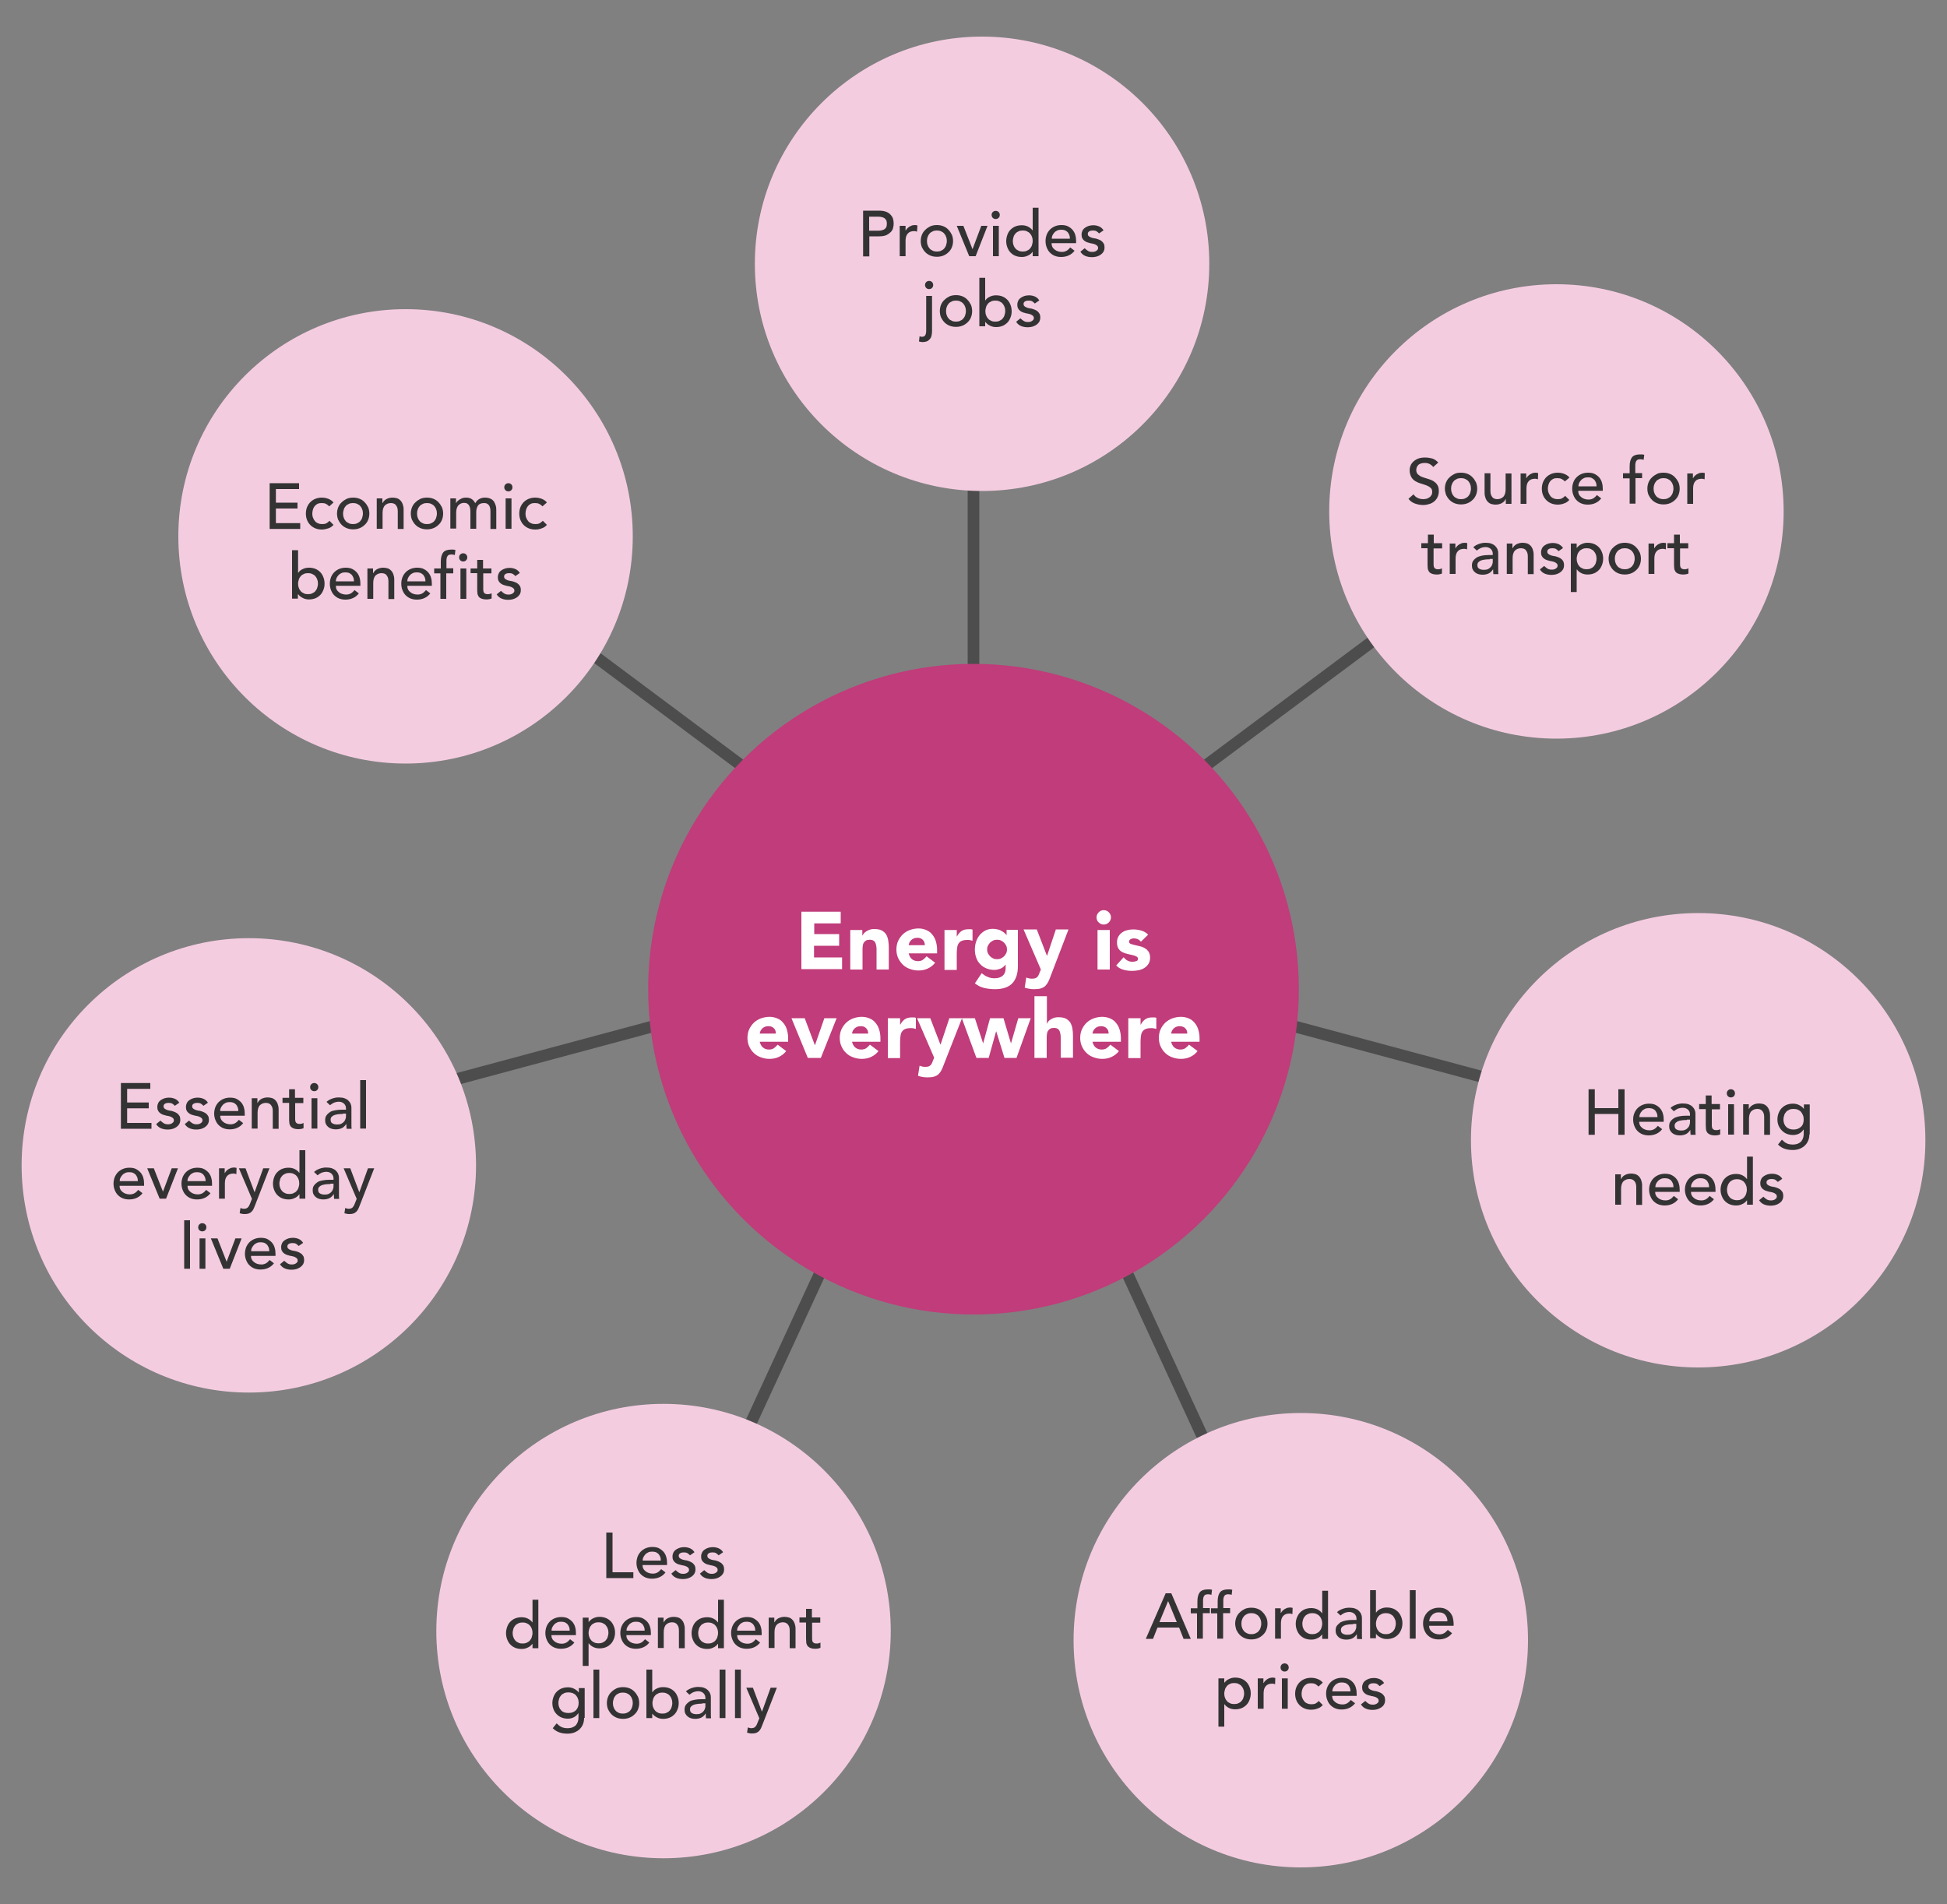
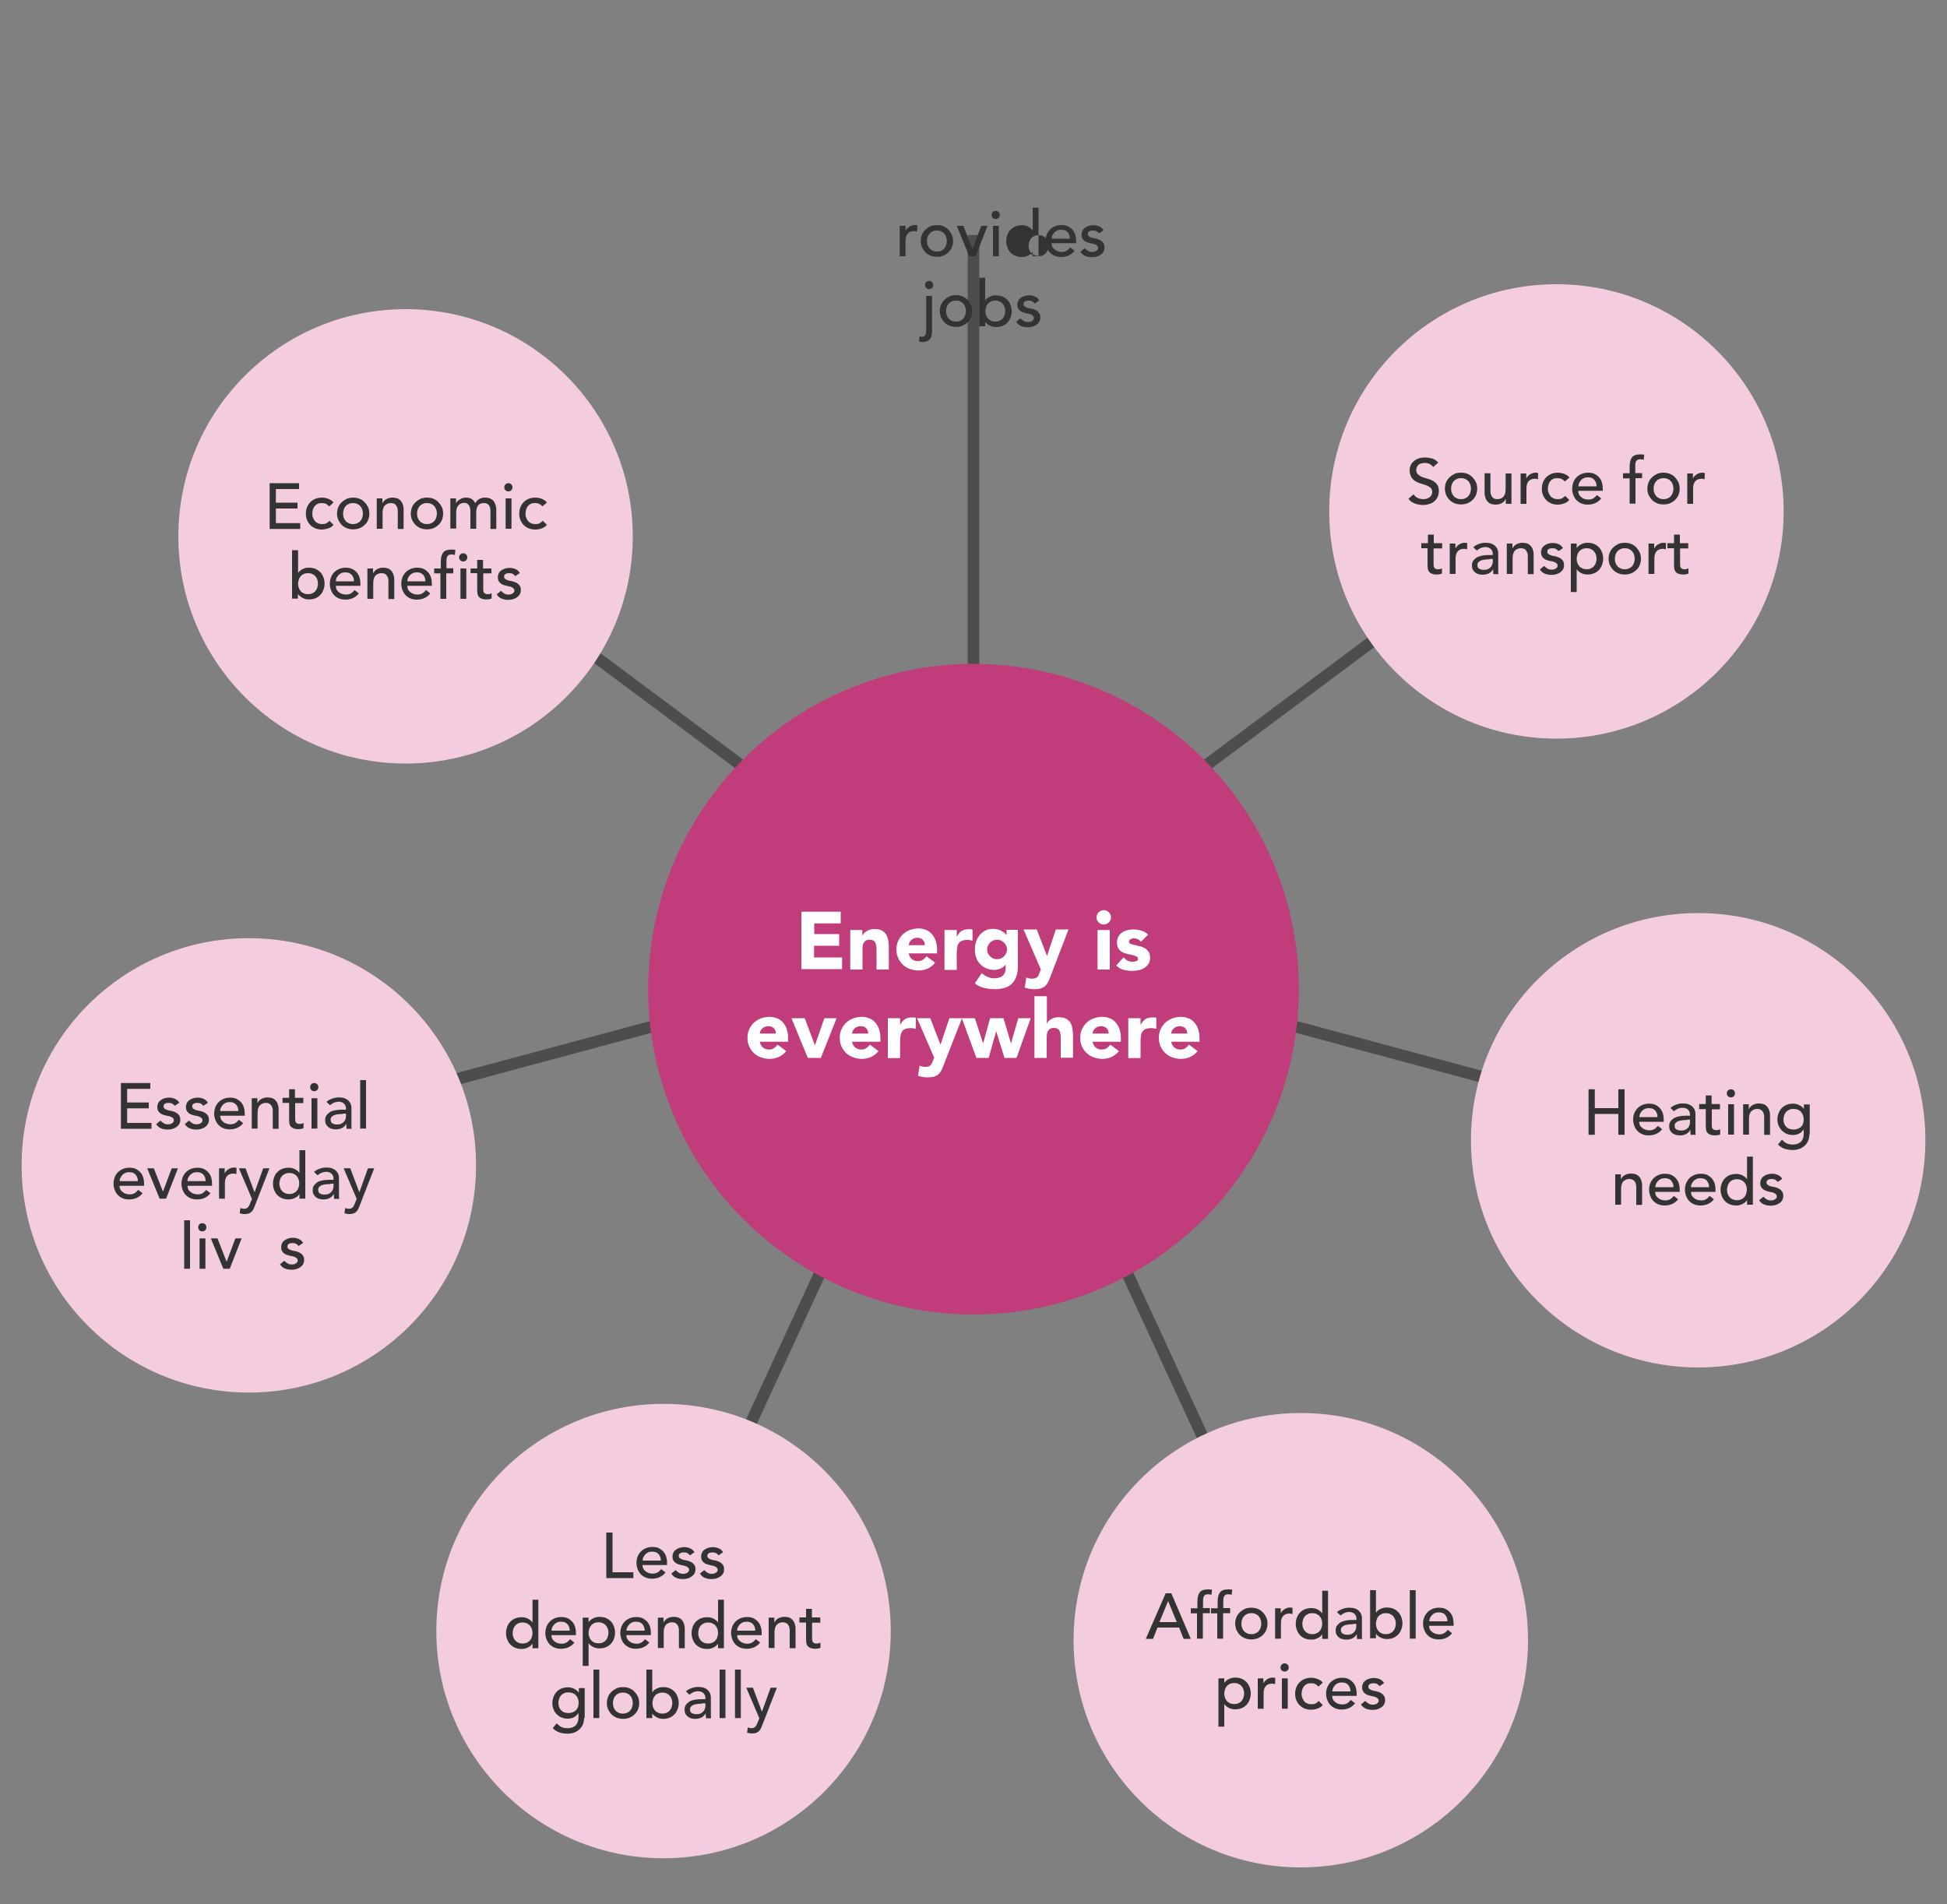
<svg xmlns="http://www.w3.org/2000/svg" version="1.1" id="Layer_1" x="0px" y="0px" viewBox="0 0 1000 978" style="enable-background:new 0 0 1000 978;" xml:space="preserve">
  <rect x="0" y="0" width="1000" height="978" fill="#808080" stroke="none" />
  <style type="text/css">
	.st0{fill:none;stroke:#4D4D4D;stroke-width:6;stroke-miterlimit:10;}
	.st1{fill:#F4CCE0;}
	.st2{fill:#333333;}
	.st3{fill:#C03C7A;}
	.st4{fill:#FFFFFF;}
</style>
  <g>
    <g>
      <line class="st0" x1="500" y1="482.2" x2="500" y2="120.7" />
      <line class="st0" x1="500" y1="482.2" x2="793.4" y2="263.4" />
      <line class="st0" x1="500.1" y1="482.2" x2="206.7" y2="263.4" />
      <line class="st0" x1="500" y1="482.9" x2="663.7" y2="837.8" />
      <line class="st0" x1="500.1" y1="482.9" x2="336.3" y2="837.8" />
      <line class="st0" x1="500" y1="482.9" x2="867.8" y2="581.8" />
      <line class="st0" x1="500.1" y1="482.9" x2="132.2" y2="581.8" />
    </g>
    <g>
      <g>
-         <circle class="st1" cx="504.4" cy="135.5" r="116.7" />
        <g>
-           <path class="st2" d="M443.3,108.2h8.2c1.5,0,2.7,0.2,3.7,0.6c1,0.4,1.7,0.9,2.3,1.6s1,1.3,1.2,2.1c0.2,0.8,0.3,1.5,0.3,2.3      s-0.1,1.5-0.3,2.3c-0.2,0.8-0.6,1.5-1.2,2.1s-1.3,1.1-2.3,1.6c-1,0.4-2.2,0.6-3.7,0.6h-5v10.3h-3.2V108.2z M446.4,118.5h4.2      c0.6,0,1.2,0,1.8-0.1c0.6-0.1,1.1-0.3,1.6-0.5c0.5-0.3,0.9-0.6,1.1-1.1c0.3-0.5,0.4-1.1,0.4-1.9s-0.1-1.4-0.4-1.9      c-0.3-0.5-0.7-0.9-1.1-1.1s-1-0.4-1.6-0.5c-0.6-0.1-1.2-0.1-1.8-0.1h-4.2V118.5z" />
          <path class="st2" d="M462.1,116h3v2.4h0.1c0.2-0.4,0.5-0.8,0.8-1.1c0.3-0.3,0.7-0.6,1.1-0.9c0.4-0.2,0.9-0.4,1.3-0.6      c0.5-0.1,1-0.2,1.5-0.2s0.9,0.1,1.3,0.2L471,119c-0.2-0.1-0.5-0.1-0.7-0.2c-0.2,0-0.5-0.1-0.7-0.1c-1.5,0-2.6,0.4-3.3,1.2      c-0.8,0.8-1.2,2.1-1.2,3.8v7.9h-3V116z" />
          <path class="st2" d="M472.9,123.8c0-1.1,0.2-2.2,0.6-3.2c0.4-1,1-1.9,1.8-2.6c0.7-0.7,1.6-1.3,2.6-1.8c1-0.4,2.1-0.6,3.3-0.6      s2.3,0.2,3.3,0.6c1,0.4,1.9,1,2.6,1.8c0.7,0.7,1.3,1.6,1.8,2.6c0.4,1,0.6,2.1,0.6,3.2s-0.2,2.2-0.6,3.2c-0.4,1-1,1.9-1.8,2.6      c-0.7,0.7-1.6,1.3-2.6,1.7c-1,0.4-2.1,0.6-3.3,0.6s-2.3-0.2-3.3-0.6c-1-0.4-1.9-1-2.6-1.7c-0.7-0.7-1.3-1.6-1.8-2.6      C473.1,126,472.9,124.9,472.9,123.8z M476.1,123.8c0,0.8,0.1,1.5,0.4,2.2c0.2,0.7,0.6,1.2,1,1.7c0.4,0.5,1,0.8,1.6,1.1      c0.6,0.3,1.4,0.4,2.1,0.4s1.5-0.1,2.1-0.4c0.6-0.3,1.2-0.6,1.6-1.1c0.4-0.5,0.8-1,1-1.7c0.2-0.7,0.4-1.4,0.4-2.2      s-0.1-1.5-0.4-2.2c-0.2-0.7-0.6-1.2-1-1.7c-0.4-0.5-1-0.8-1.6-1.1c-0.6-0.3-1.4-0.4-2.1-0.4s-1.5,0.1-2.1,0.4      c-0.6,0.3-1.2,0.6-1.6,1.1c-0.4,0.5-0.8,1-1,1.7C476.2,122.3,476.1,123,476.1,123.8z" />
          <path class="st2" d="M491.4,116h3.4l4.7,12l4.5-12h3.2l-6.1,15.6h-3.3L491.4,116z" />
          <path class="st2" d="M509.3,110.4c0-0.6,0.2-1.1,0.6-1.5c0.4-0.4,0.9-0.6,1.5-0.6c0.6,0,1.1,0.2,1.5,0.6      c0.4,0.4,0.6,0.9,0.6,1.5c0,0.6-0.2,1.1-0.6,1.5c-0.4,0.4-0.9,0.6-1.5,0.6c-0.6,0-1.1-0.2-1.5-0.6      C509.5,111.5,509.3,110.9,509.3,110.4z M510,116h3v15.6h-3V116z" />
-           <path class="st2" d="M533.4,131.6h-3v-2.2h-0.1c-0.6,0.8-1.4,1.5-2.4,1.9c-1,0.5-2,0.7-3.1,0.7c-1.2,0-2.3-0.2-3.3-0.6      s-1.8-1-2.5-1.7c-0.7-0.7-1.2-1.6-1.6-2.6c-0.4-1-0.6-2.1-0.6-3.2s0.2-2.2,0.6-3.3s0.9-1.9,1.6-2.6c0.7-0.7,1.5-1.3,2.5-1.7      c1-0.4,2.1-0.6,3.3-0.6c1.1,0,2.2,0.2,3.2,0.7c1,0.5,1.7,1.1,2.3,1.9h0.1v-11.6h3V131.6z M525.3,129.2c0.8,0,1.5-0.1,2.1-0.4      c0.6-0.3,1.2-0.6,1.6-1.1c0.4-0.5,0.8-1,1-1.7c0.2-0.7,0.4-1.4,0.4-2.2s-0.1-1.5-0.4-2.2c-0.2-0.7-0.6-1.2-1-1.7      c-0.4-0.5-1-0.8-1.6-1.1c-0.6-0.3-1.4-0.4-2.1-0.4s-1.5,0.1-2.1,0.4c-0.6,0.3-1.2,0.6-1.6,1.1c-0.4,0.5-0.8,1-1,1.7      c-0.2,0.7-0.4,1.4-0.4,2.2s0.1,1.5,0.4,2.2c0.2,0.7,0.6,1.2,1,1.7c0.4,0.5,1,0.8,1.6,1.1C523.8,129.1,524.5,129.2,525.3,129.2z" />
+           <path class="st2" d="M533.4,131.6h-3v-2.2h-0.1c-0.6,0.8-1.4,1.5-2.4,1.9c-1,0.5-2,0.7-3.1,0.7c-1.2,0-2.3-0.2-3.3-0.6      s-1.8-1-2.5-1.7c-0.7-0.7-1.2-1.6-1.6-2.6c-0.4-1-0.6-2.1-0.6-3.2s0.2-2.2,0.6-3.3s0.9-1.9,1.6-2.6c0.7-0.7,1.5-1.3,2.5-1.7      c1-0.4,2.1-0.6,3.3-0.6c1.1,0,2.2,0.2,3.2,0.7c1,0.5,1.7,1.1,2.3,1.9h0.1v-11.6h3V131.6z c0.8,0,1.5-0.1,2.1-0.4      c0.6-0.3,1.2-0.6,1.6-1.1c0.4-0.5,0.8-1,1-1.7c0.2-0.7,0.4-1.4,0.4-2.2s-0.1-1.5-0.4-2.2c-0.2-0.7-0.6-1.2-1-1.7      c-0.4-0.5-1-0.8-1.6-1.1c-0.6-0.3-1.4-0.4-2.1-0.4s-1.5,0.1-2.1,0.4c-0.6,0.3-1.2,0.6-1.6,1.1c-0.4,0.5-0.8,1-1,1.7      c-0.2,0.7-0.4,1.4-0.4,2.2s0.1,1.5,0.4,2.2c0.2,0.7,0.6,1.2,1,1.7c0.4,0.5,1,0.8,1.6,1.1C523.8,129.1,524.5,129.2,525.3,129.2z" />
          <path class="st2" d="M540.1,124.9c0,0.7,0.1,1.3,0.4,1.9s0.7,1,1.2,1.4c0.5,0.4,1,0.7,1.7,0.9c0.6,0.2,1.3,0.3,2,0.3      c0.9,0,1.7-0.2,2.4-0.6c0.7-0.4,1.3-1,1.9-1.7l2.2,1.7c-1.6,2.1-4,3.2-6.9,3.2c-1.2,0-2.3-0.2-3.3-0.6c-1-0.4-1.8-1-2.5-1.7      c-0.7-0.7-1.2-1.6-1.6-2.6s-0.6-2.1-0.6-3.3s0.2-2.2,0.6-3.3c0.4-1,1-1.9,1.7-2.6c0.7-0.7,1.6-1.3,2.6-1.7      c1-0.4,2.1-0.6,3.2-0.6c1.4,0,2.6,0.2,3.5,0.7c1,0.5,1.7,1.1,2.4,1.9c0.6,0.8,1.1,1.7,1.3,2.6c0.3,1,0.4,2,0.4,3v1.1H540.1z       M549.5,122.5c0-0.7-0.1-1.3-0.3-1.8s-0.5-1-0.8-1.4c-0.4-0.4-0.8-0.7-1.4-1c-0.6-0.2-1.2-0.3-2-0.3c-0.7,0-1.4,0.1-2,0.4      c-0.6,0.3-1.1,0.6-1.5,1.1c-0.4,0.4-0.7,0.9-1,1.5c-0.2,0.5-0.3,1.1-0.3,1.6H549.5z" />
          <path class="st2" d="M564.5,119.9c-0.4-0.4-0.8-0.8-1.3-1.1c-0.5-0.3-1.1-0.4-1.9-0.4c-0.7,0-1.3,0.1-1.8,0.4      c-0.5,0.3-0.8,0.7-0.8,1.3c0,0.5,0.1,0.8,0.4,1.1c0.3,0.3,0.6,0.5,1.1,0.7c0.4,0.2,0.8,0.3,1.3,0.4c0.5,0.1,0.9,0.2,1.2,0.2      c0.6,0.2,1.2,0.3,1.8,0.6c0.6,0.2,1,0.5,1.5,0.9c0.4,0.4,0.7,0.8,1,1.3c0.2,0.5,0.3,1.1,0.3,1.8c0,0.9-0.2,1.6-0.6,2.3      c-0.4,0.6-0.9,1.1-1.5,1.5c-0.6,0.4-1.3,0.7-2,0.9c-0.8,0.2-1.5,0.3-2.3,0.3c-1.3,0-2.4-0.2-3.4-0.6c-1-0.4-1.9-1.1-2.6-2.2      l2.2-1.8c0.5,0.5,1,0.9,1.6,1.3c0.6,0.4,1.3,0.6,2.2,0.6c0.4,0,0.8,0,1.1-0.1c0.4-0.1,0.7-0.2,1-0.4s0.5-0.4,0.7-0.6      c0.2-0.3,0.3-0.5,0.3-0.9c0-0.4-0.1-0.8-0.4-1.1c-0.3-0.3-0.6-0.5-1-0.7c-0.4-0.2-0.8-0.3-1.2-0.4c-0.4-0.1-0.8-0.2-1.1-0.2      c-0.6-0.2-1.2-0.3-1.8-0.5c-0.6-0.2-1.1-0.5-1.5-0.8c-0.4-0.3-0.8-0.7-1.1-1.3c-0.3-0.5-0.4-1.1-0.4-1.9c0-0.8,0.2-1.5,0.5-2.1      c0.3-0.6,0.8-1.1,1.4-1.5c0.6-0.4,1.2-0.7,1.9-0.9c0.7-0.2,1.4-0.3,2.2-0.3c1.1,0,2.1,0.2,3,0.6c1,0.4,1.7,1.1,2.3,2      L564.5,119.9z" />
          <path class="st2" d="M478.7,152v17.9c0,0.4,0,0.9-0.1,1.6c-0.1,0.6-0.2,1.3-0.5,1.9c-0.3,0.6-0.8,1.1-1.4,1.6      c-0.6,0.4-1.6,0.7-2.8,0.7c-0.3,0-0.7,0-1-0.1c-0.3,0-0.6-0.1-0.9-0.2l0.3-2.7c0.2,0.1,0.4,0.1,0.6,0.2c0.2,0.1,0.4,0.1,0.6,0.1      c0.8,0,1.4-0.3,1.7-0.8c0.3-0.5,0.5-1.3,0.5-2.3V152H478.7z M475.1,146.4c0-0.6,0.2-1.1,0.6-1.5c0.4-0.4,0.9-0.6,1.5-0.6      c0.6,0,1.1,0.2,1.5,0.6c0.4,0.4,0.6,0.9,0.6,1.5c0,0.6-0.2,1.1-0.6,1.5c-0.4,0.4-0.9,0.6-1.5,0.6c-0.6,0-1.1-0.2-1.5-0.6      C475.3,147.5,475.1,146.9,475.1,146.4z" />
          <path class="st2" d="M482.7,159.8c0-1.1,0.2-2.2,0.6-3.2c0.4-1,1-1.9,1.8-2.6c0.7-0.7,1.6-1.3,2.6-1.8c1-0.4,2.1-0.6,3.3-0.6      s2.3,0.2,3.3,0.6c1,0.4,1.9,1,2.6,1.8c0.7,0.7,1.3,1.6,1.8,2.6c0.4,1,0.6,2.1,0.6,3.2s-0.2,2.2-0.6,3.2c-0.4,1-1,1.9-1.8,2.6      c-0.7,0.7-1.6,1.3-2.6,1.7c-1,0.4-2.1,0.6-3.3,0.6s-2.3-0.2-3.3-0.6c-1-0.4-1.9-1-2.6-1.7c-0.7-0.7-1.3-1.6-1.8-2.6      C482.9,162,482.7,160.9,482.7,159.8z M485.9,159.8c0,0.8,0.1,1.5,0.4,2.2c0.2,0.7,0.6,1.2,1,1.7c0.4,0.5,1,0.8,1.6,1.1      c0.6,0.3,1.4,0.4,2.1,0.4s1.5-0.1,2.1-0.4c0.6-0.3,1.2-0.6,1.6-1.1c0.4-0.5,0.8-1,1-1.7c0.2-0.7,0.4-1.4,0.4-2.2      s-0.1-1.5-0.4-2.2c-0.2-0.7-0.6-1.2-1-1.7c-0.4-0.5-1-0.8-1.6-1.1c-0.6-0.3-1.4-0.4-2.1-0.4s-1.5,0.1-2.1,0.4      c-0.6,0.3-1.2,0.6-1.6,1.1c-0.4,0.5-0.8,1-1,1.7C486,158.3,485.9,159,485.9,159.8z" />
          <path class="st2" d="M503,142.7h3v11.6h0.1c0.5-0.8,1.3-1.5,2.3-1.9c1-0.5,2-0.7,3.2-0.7c1.2,0,2.3,0.2,3.3,0.6      c1,0.4,1.8,1,2.5,1.7c0.7,0.7,1.2,1.6,1.6,2.6c0.4,1,0.6,2.1,0.6,3.3s-0.2,2.2-0.6,3.2c-0.4,1-0.9,1.9-1.6,2.6      c-0.7,0.7-1.5,1.3-2.5,1.7s-2.1,0.6-3.3,0.6c-1.1,0-2.1-0.2-3.1-0.7c-1-0.5-1.8-1.1-2.4-1.9H506v2.2h-3V142.7z M511.2,165.2      c0.8,0,1.5-0.1,2.1-0.4c0.6-0.3,1.2-0.6,1.6-1.1c0.4-0.5,0.8-1,1-1.7c0.2-0.7,0.4-1.4,0.4-2.2s-0.1-1.5-0.4-2.2      c-0.2-0.7-0.6-1.2-1-1.7c-0.4-0.5-1-0.8-1.6-1.1c-0.6-0.3-1.4-0.4-2.1-0.4s-1.5,0.1-2.1,0.4c-0.6,0.3-1.2,0.6-1.6,1.1      c-0.4,0.5-0.8,1-1,1.7c-0.2,0.7-0.4,1.4-0.4,2.2s0.1,1.5,0.4,2.2c0.2,0.7,0.6,1.2,1,1.7c0.4,0.5,1,0.8,1.6,1.1      C509.7,165.1,510.4,165.2,511.2,165.2z" />
          <path class="st2" d="M531.5,155.9c-0.4-0.4-0.8-0.8-1.3-1.1c-0.5-0.3-1.1-0.4-1.9-0.4c-0.7,0-1.3,0.1-1.8,0.4      c-0.5,0.3-0.8,0.7-0.8,1.3c0,0.5,0.1,0.8,0.4,1.1c0.3,0.3,0.6,0.5,1.1,0.7c0.4,0.2,0.8,0.3,1.3,0.4c0.5,0.1,0.9,0.2,1.2,0.2      c0.6,0.2,1.2,0.3,1.8,0.6c0.6,0.2,1,0.5,1.5,0.9c0.4,0.4,0.7,0.8,1,1.3c0.2,0.5,0.3,1.1,0.3,1.8c0,0.9-0.2,1.6-0.6,2.3      c-0.4,0.6-0.9,1.1-1.5,1.5c-0.6,0.4-1.3,0.7-2,0.9c-0.8,0.2-1.5,0.3-2.3,0.3c-1.3,0-2.4-0.2-3.4-0.6c-1-0.4-1.9-1.1-2.6-2.2      l2.2-1.8c0.5,0.5,1,0.9,1.6,1.3c0.6,0.4,1.3,0.6,2.2,0.6c0.4,0,0.8,0,1.1-0.1c0.4-0.1,0.7-0.2,1-0.4s0.5-0.4,0.7-0.6      c0.2-0.3,0.3-0.5,0.3-0.9c0-0.4-0.1-0.8-0.4-1.1c-0.3-0.3-0.6-0.5-1-0.7c-0.4-0.2-0.8-0.3-1.2-0.4c-0.4-0.1-0.8-0.2-1.1-0.2      c-0.6-0.2-1.2-0.3-1.8-0.5c-0.6-0.2-1.1-0.5-1.5-0.8c-0.4-0.3-0.8-0.7-1.1-1.3c-0.3-0.5-0.4-1.1-0.4-1.9c0-0.8,0.2-1.5,0.5-2.1      c0.3-0.6,0.8-1.1,1.4-1.5c0.6-0.4,1.2-0.7,1.9-0.9c0.7-0.2,1.4-0.3,2.2-0.3c1.1,0,2.1,0.2,3,0.6c1,0.4,1.7,1.1,2.3,2      L531.5,155.9z" />
        </g>
      </g>
      <g>
        <circle class="st1" cx="208.3" cy="275.5" r="116.7" />
        <g>
          <path class="st2" d="M138.5,248.2h15.1v3h-11.9v7h11.1v3h-11.1v7.5h12.5v3h-15.7V248.2z" />
          <path class="st2" d="M169.1,260.1c-0.6-0.6-1.1-1-1.7-1.3c-0.6-0.3-1.3-0.4-2.2-0.4c-0.8,0-1.5,0.1-2.1,0.4      c-0.6,0.3-1.1,0.7-1.5,1.2c-0.4,0.5-0.7,1.1-0.9,1.8c-0.2,0.7-0.3,1.4-0.3,2.1s0.1,1.4,0.4,2.1c0.2,0.6,0.6,1.2,1,1.7      c0.4,0.5,1,0.9,1.6,1.1c0.6,0.3,1.3,0.4,2.1,0.4c0.8,0,1.6-0.1,2.1-0.4c0.6-0.3,1.1-0.7,1.6-1.3l2.1,2.1      c-0.8,0.9-1.7,1.5-2.7,1.8s-2.1,0.6-3.3,0.6c-1.2,0-2.3-0.2-3.3-0.6c-1-0.4-1.9-1-2.6-1.7c-0.7-0.7-1.3-1.6-1.7-2.6      c-0.4-1-0.6-2.1-0.6-3.3s0.2-2.3,0.6-3.3c0.4-1,1-1.9,1.7-2.6c0.7-0.7,1.6-1.3,2.6-1.7c1-0.4,2.1-0.6,3.3-0.6      c1.1,0,2.2,0.2,3.3,0.6c1,0.4,2,1,2.7,1.9L169.1,260.1z" />
          <path class="st2" d="M173.1,263.8c0-1.1,0.2-2.2,0.6-3.2c0.4-1,1-1.9,1.8-2.6c0.7-0.7,1.6-1.3,2.6-1.8c1-0.4,2.1-0.6,3.3-0.6      s2.3,0.2,3.3,0.6c1,0.4,1.9,1,2.6,1.8c0.7,0.7,1.3,1.6,1.8,2.6c0.4,1,0.6,2.1,0.6,3.2s-0.2,2.2-0.6,3.2c-0.4,1-1,1.9-1.8,2.6      c-0.7,0.7-1.6,1.3-2.6,1.7c-1,0.4-2.1,0.6-3.3,0.6s-2.3-0.2-3.3-0.6c-1-0.4-1.9-1-2.6-1.7c-0.7-0.7-1.3-1.6-1.8-2.6      C173.3,266,173.1,264.9,173.1,263.8z M176.2,263.8c0,0.8,0.1,1.5,0.4,2.2c0.2,0.7,0.6,1.2,1,1.7c0.4,0.5,1,0.8,1.6,1.1      c0.6,0.3,1.4,0.4,2.1,0.4s1.5-0.1,2.1-0.4c0.6-0.3,1.2-0.6,1.6-1.1c0.4-0.5,0.8-1,1-1.7c0.2-0.7,0.4-1.4,0.4-2.2      s-0.1-1.5-0.4-2.2c-0.2-0.7-0.6-1.2-1-1.7c-0.4-0.5-1-0.8-1.6-1.1c-0.6-0.3-1.4-0.4-2.1-0.4s-1.5,0.1-2.1,0.4      c-0.6,0.3-1.2,0.6-1.6,1.1c-0.4,0.5-0.8,1-1,1.7C176.4,262.3,176.2,263,176.2,263.8z" />
          <path class="st2" d="M193.4,256h3v2.4h0.1c0.4-0.8,1-1.5,1.9-2c0.9-0.5,2-0.8,3.2-0.8c0.7,0,1.5,0.1,2.2,0.3      c0.7,0.2,1.3,0.6,1.8,1.1c0.5,0.5,0.9,1.1,1.2,1.9c0.3,0.8,0.5,1.7,0.5,2.7v10.1h-3v-9.2c0-0.7-0.1-1.3-0.3-1.9      c-0.2-0.5-0.5-0.9-0.8-1.3s-0.7-0.5-1.1-0.7c-0.4-0.1-0.9-0.2-1.3-0.2c-0.6,0-1.2,0.1-1.7,0.3c-0.5,0.2-1,0.5-1.4,0.9      c-0.4,0.4-0.7,1-0.9,1.6c-0.2,0.7-0.3,1.4-0.3,2.3v8.1h-3V256z" />
          <path class="st2" d="M211,263.8c0-1.1,0.2-2.2,0.6-3.2c0.4-1,1-1.9,1.8-2.6c0.7-0.7,1.6-1.3,2.6-1.8c1-0.4,2.1-0.6,3.3-0.6      s2.3,0.2,3.3,0.6c1,0.4,1.9,1,2.6,1.8c0.7,0.7,1.3,1.6,1.8,2.6c0.4,1,0.6,2.1,0.6,3.2s-0.2,2.2-0.6,3.2c-0.4,1-1,1.9-1.8,2.6      c-0.7,0.7-1.6,1.3-2.6,1.7c-1,0.4-2.1,0.6-3.3,0.6s-2.3-0.2-3.3-0.6c-1-0.4-1.9-1-2.6-1.7c-0.7-0.7-1.3-1.6-1.8-2.6      C211.2,266,211,264.9,211,263.8z M214.2,263.8c0,0.8,0.1,1.5,0.4,2.2c0.2,0.7,0.6,1.2,1,1.7c0.4,0.5,1,0.8,1.6,1.1      c0.6,0.3,1.4,0.4,2.1,0.4s1.5-0.1,2.1-0.4c0.6-0.3,1.2-0.6,1.6-1.1c0.4-0.5,0.8-1,1-1.7c0.2-0.7,0.4-1.4,0.4-2.2      s-0.1-1.5-0.4-2.2c-0.2-0.7-0.6-1.2-1-1.7c-0.4-0.5-1-0.8-1.6-1.1c-0.6-0.3-1.4-0.4-2.1-0.4s-1.5,0.1-2.1,0.4      c-0.6,0.3-1.2,0.6-1.6,1.1c-0.4,0.5-0.8,1-1,1.7C214.3,262.3,214.2,263,214.2,263.8z" />
          <path class="st2" d="M231.4,256h2.8v2.4h0.1c0.1-0.2,0.2-0.5,0.5-0.8s0.6-0.6,1.1-0.9c0.4-0.3,0.9-0.5,1.5-0.8      c0.6-0.2,1.2-0.3,1.9-0.3c1.2,0,2.1,0.2,2.9,0.7c0.8,0.5,1.4,1.2,1.9,2.2c0.5-1,1.2-1.7,2.1-2.2c0.9-0.5,1.9-0.7,2.8-0.7      c1.2,0,2.2,0.2,3,0.6s1.4,0.9,1.8,1.6s0.7,1.4,0.9,2.2s0.2,1.7,0.2,2.6v9.1h-3v-8.7c0-0.6,0-1.2-0.1-1.7c-0.1-0.5-0.2-1-0.5-1.5      c-0.2-0.4-0.6-0.8-1-1c-0.4-0.3-1-0.4-1.7-0.4c-1.4,0-2.5,0.4-3.1,1.3c-0.6,0.9-0.9,2-0.9,3.4v8.5h-3v-8.2c0-0.7,0-1.4-0.1-2      c-0.1-0.6-0.2-1.1-0.5-1.6c-0.2-0.5-0.6-0.8-1-1.1c-0.4-0.3-1-0.4-1.7-0.4c-0.5,0-1,0.1-1.5,0.3c-0.5,0.2-0.9,0.5-1.3,0.9      c-0.4,0.4-0.7,1-0.9,1.6c-0.2,0.6-0.3,1.4-0.3,2.3v8.1h-3V256z" />
          <path class="st2" d="M259,250.3c0-0.6,0.2-1.1,0.6-1.5c0.4-0.4,0.9-0.6,1.5-0.6c0.6,0,1.1,0.2,1.5,0.6c0.4,0.4,0.6,0.9,0.6,1.5      c0,0.6-0.2,1.1-0.6,1.5c-0.4,0.4-0.9,0.6-1.5,0.6c-0.6,0-1.1-0.2-1.5-0.6C259.2,251.4,259,250.9,259,250.3z M259.7,256h3v15.6      h-3V256z" />
          <path class="st2" d="M278.6,260.1c-0.5-0.6-1.1-1-1.7-1.3s-1.3-0.4-2.2-0.4c-0.8,0-1.5,0.1-2.1,0.4c-0.6,0.3-1.1,0.7-1.5,1.2      c-0.4,0.5-0.7,1.1-0.9,1.8c-0.2,0.7-0.3,1.4-0.3,2.1s0.1,1.4,0.4,2.1c0.2,0.6,0.6,1.2,1,1.7c0.4,0.5,1,0.9,1.6,1.1      c0.6,0.3,1.3,0.4,2.1,0.4c0.8,0,1.6-0.1,2.1-0.4c0.6-0.3,1.1-0.7,1.7-1.3l2.1,2.1c-0.8,0.9-1.7,1.5-2.7,1.8      c-1,0.4-2.1,0.6-3.3,0.6c-1.2,0-2.3-0.2-3.3-0.6c-1-0.4-1.9-1-2.6-1.7c-0.7-0.7-1.3-1.6-1.7-2.6c-0.4-1-0.6-2.1-0.6-3.3      s0.2-2.3,0.6-3.3c0.4-1,1-1.9,1.7-2.6c0.7-0.7,1.6-1.3,2.6-1.7c1-0.4,2.1-0.6,3.3-0.6c1.1,0,2.2,0.2,3.3,0.6c1,0.4,2,1,2.7,1.9      L278.6,260.1z" />
          <path class="st2" d="M150.1,282.6h3v11.6h0.1c0.5-0.8,1.3-1.5,2.3-1.9c1-0.5,2-0.7,3.2-0.7c1.2,0,2.3,0.2,3.3,0.6      c1,0.4,1.8,1,2.5,1.7c0.7,0.7,1.2,1.6,1.6,2.6c0.4,1,0.6,2.1,0.6,3.3s-0.2,2.2-0.6,3.2c-0.4,1-0.9,1.9-1.6,2.6      c-0.7,0.7-1.5,1.3-2.5,1.7s-2.1,0.6-3.3,0.6c-1.1,0-2.1-0.2-3.1-0.7c-1-0.5-1.8-1.1-2.4-1.9H153v2.2h-3V282.6z M158.2,305.2      c0.8,0,1.5-0.1,2.1-0.4c0.6-0.3,1.2-0.6,1.6-1.1c0.4-0.5,0.8-1,1-1.7c0.2-0.7,0.4-1.4,0.4-2.2s-0.1-1.5-0.4-2.2      c-0.2-0.7-0.6-1.2-1-1.7c-0.4-0.5-1-0.8-1.6-1.1c-0.6-0.3-1.4-0.4-2.1-0.4s-1.5,0.1-2.1,0.4c-0.6,0.3-1.2,0.6-1.6,1.1      c-0.4,0.5-0.8,1-1,1.7c-0.2,0.7-0.4,1.4-0.4,2.2s0.1,1.5,0.4,2.2c0.2,0.7,0.6,1.2,1,1.7c0.4,0.5,1,0.8,1.6,1.1      C156.7,305.1,157.4,305.2,158.2,305.2z" />
          <path class="st2" d="M172.5,300.9c0,0.7,0.1,1.3,0.4,1.9s0.7,1,1.2,1.4c0.5,0.4,1,0.7,1.7,0.9c0.6,0.2,1.3,0.3,2,0.3      c0.9,0,1.7-0.2,2.4-0.6c0.7-0.4,1.3-1,1.9-1.7l2.2,1.7c-1.6,2.1-4,3.2-6.9,3.2c-1.2,0-2.3-0.2-3.3-0.6c-1-0.4-1.8-1-2.5-1.7      c-0.7-0.7-1.2-1.6-1.6-2.6s-0.6-2.1-0.6-3.3s0.2-2.2,0.6-3.3c0.4-1,1-1.9,1.7-2.6c0.7-0.7,1.6-1.3,2.6-1.7      c1-0.4,2.1-0.6,3.2-0.6c1.4,0,2.6,0.2,3.5,0.7c1,0.5,1.7,1.1,2.4,1.9c0.6,0.8,1.1,1.7,1.3,2.6c0.3,1,0.4,2,0.4,3v1.1H172.5z       M181.8,298.5c0-0.7-0.1-1.3-0.3-1.8s-0.5-1-0.8-1.4c-0.4-0.4-0.8-0.7-1.4-1c-0.6-0.2-1.2-0.3-2-0.3c-0.7,0-1.4,0.1-2,0.4      c-0.6,0.3-1.1,0.6-1.5,1.1c-0.4,0.4-0.7,0.9-1,1.5c-0.2,0.5-0.3,1.1-0.3,1.6H181.8z" />
          <path class="st2" d="M188.6,292h3v2.4h0.1c0.4-0.8,1-1.5,1.9-2c0.9-0.5,2-0.8,3.2-0.8c0.7,0,1.5,0.1,2.2,0.3      c0.7,0.2,1.3,0.6,1.8,1.1c0.5,0.5,0.9,1.1,1.2,1.9c0.3,0.8,0.5,1.7,0.5,2.7v10.1h-3v-9.2c0-0.7-0.1-1.3-0.3-1.9      c-0.2-0.5-0.5-0.9-0.8-1.3s-0.7-0.5-1.1-0.7c-0.4-0.1-0.9-0.2-1.3-0.2c-0.6,0-1.2,0.1-1.7,0.3c-0.5,0.2-1,0.5-1.4,0.9      c-0.4,0.4-0.7,1-0.9,1.6c-0.2,0.7-0.3,1.4-0.3,2.3v8.1h-3V292z" />
          <path class="st2" d="M209.2,300.9c0,0.7,0.1,1.3,0.4,1.9s0.7,1,1.2,1.4c0.5,0.4,1,0.7,1.7,0.9c0.6,0.2,1.3,0.3,2,0.3      c0.9,0,1.7-0.2,2.4-0.6c0.7-0.4,1.3-1,1.9-1.7l2.2,1.7c-1.6,2.1-4,3.2-6.9,3.2c-1.2,0-2.3-0.2-3.3-0.6c-1-0.4-1.8-1-2.5-1.7      c-0.7-0.7-1.2-1.6-1.6-2.6s-0.6-2.1-0.6-3.3s0.2-2.2,0.6-3.3c0.4-1,1-1.9,1.7-2.6c0.7-0.7,1.6-1.3,2.6-1.7      c1-0.4,2.1-0.6,3.2-0.6c1.4,0,2.6,0.2,3.5,0.7c1,0.5,1.7,1.1,2.4,1.9c0.6,0.8,1.1,1.7,1.3,2.6c0.3,1,0.4,2,0.4,3v1.1H209.2z       M218.5,298.5c0-0.7-0.1-1.3-0.3-1.8s-0.5-1-0.8-1.4c-0.4-0.4-0.8-0.7-1.4-1c-0.6-0.2-1.2-0.3-2-0.3c-0.7,0-1.4,0.1-2,0.4      c-0.6,0.3-1.1,0.6-1.5,1.1c-0.4,0.4-0.7,0.9-1,1.5c-0.2,0.5-0.3,1.1-0.3,1.6H218.5z" />
          <path class="st2" d="M226.4,294.5H223V292h3.4v-3.5c0-2.1,0.4-3.6,1.2-4.7c0.8-1,2.2-1.5,4.1-1.5c0.3,0,0.7,0,1,0      c0.4,0,0.8,0.1,1.2,0.2l-0.3,2.6c-0.3-0.1-0.6-0.2-0.8-0.2c-0.3,0-0.5-0.1-0.9-0.1c-0.5,0-1,0.1-1.3,0.2s-0.6,0.4-0.8,0.7      c-0.2,0.3-0.3,0.7-0.4,1.1c-0.1,0.4-0.1,0.9-0.1,1.5v3.6h3.5v2.6h-3.6v13.1h-3V294.5z" />
          <path class="st2" d="M235.8,286.3c0-0.6,0.2-1.1,0.6-1.5c0.4-0.4,0.9-0.6,1.5-0.6c0.6,0,1.1,0.2,1.5,0.6      c0.4,0.4,0.6,0.9,0.6,1.5c0,0.6-0.2,1.1-0.6,1.5c-0.4,0.4-0.9,0.6-1.5,0.6c-0.6,0-1.1-0.2-1.5-0.6      C236,287.4,235.8,286.9,235.8,286.3z M236.5,292h3v15.6h-3V292z" />
          <path class="st2" d="M252.5,294.5h-4.3v7.1c0,0.4,0,0.9,0,1.3c0,0.4,0.1,0.8,0.2,1.2c0.1,0.3,0.4,0.6,0.7,0.8      c0.3,0.2,0.7,0.3,1.3,0.3c0.4,0,0.7,0,1.1-0.1c0.4-0.1,0.7-0.2,1-0.4v2.7c-0.4,0.2-0.8,0.3-1.4,0.4s-1,0.1-1.3,0.1      c-1.1,0-2-0.2-2.7-0.5s-1.1-0.7-1.4-1.2c-0.3-0.5-0.5-1.1-0.5-1.7c-0.1-0.6-0.1-1.3-0.1-1.9v-8.2h-3.4V292h3.4v-4.4h3v4.4h4.3      V294.5z" />
          <path class="st2" d="M264.7,295.9c-0.4-0.4-0.8-0.8-1.3-1.1c-0.5-0.3-1.1-0.4-1.9-0.4c-0.7,0-1.3,0.1-1.8,0.4      c-0.5,0.3-0.8,0.7-0.8,1.3c0,0.5,0.1,0.8,0.4,1.1c0.3,0.3,0.6,0.5,1.1,0.7c0.4,0.2,0.8,0.3,1.3,0.4c0.5,0.1,0.9,0.2,1.2,0.2      c0.6,0.2,1.2,0.3,1.8,0.6c0.6,0.2,1,0.5,1.5,0.9c0.4,0.4,0.7,0.8,1,1.3c0.2,0.5,0.3,1.1,0.3,1.8c0,0.9-0.2,1.6-0.6,2.3      c-0.4,0.6-0.9,1.1-1.5,1.5c-0.6,0.4-1.3,0.7-2,0.9c-0.8,0.2-1.5,0.3-2.3,0.3c-1.3,0-2.4-0.2-3.4-0.6c-1-0.4-1.9-1.1-2.6-2.2      l2.2-1.8c0.5,0.5,1,0.9,1.6,1.3c0.6,0.4,1.3,0.6,2.2,0.6c0.4,0,0.8,0,1.1-0.1c0.4-0.1,0.7-0.2,1-0.4s0.5-0.4,0.7-0.6      c0.2-0.3,0.3-0.5,0.3-0.9c0-0.4-0.1-0.8-0.4-1.1c-0.3-0.3-0.6-0.5-1-0.7c-0.4-0.2-0.8-0.3-1.2-0.4c-0.4-0.1-0.8-0.2-1.1-0.2      c-0.6-0.2-1.2-0.3-1.8-0.5c-0.6-0.2-1.1-0.5-1.5-0.8c-0.4-0.3-0.8-0.7-1.1-1.3c-0.3-0.5-0.4-1.1-0.4-1.9c0-0.8,0.2-1.5,0.5-2.1      c0.3-0.6,0.8-1.1,1.4-1.5c0.6-0.4,1.2-0.7,1.9-0.9c0.7-0.2,1.4-0.3,2.2-0.3c1.1,0,2.1,0.2,3,0.6c1,0.4,1.7,1.1,2.3,2      L264.7,295.9z" />
        </g>
      </g>
      <g>
        <circle class="st1" cx="799.4" cy="262.7" r="116.7" />
        <g>
          <path class="st2" d="M726,253.9c0.6,0.9,1.3,1.5,2.2,1.9c0.9,0.4,1.8,0.6,2.8,0.6c0.5,0,1.1-0.1,1.6-0.2s1.1-0.4,1.5-0.7      c0.5-0.3,0.8-0.7,1.1-1.2c0.3-0.5,0.4-1,0.4-1.7c0-0.9-0.3-1.6-0.9-2.1c-0.6-0.5-1.3-0.9-2.1-1.2c-0.8-0.3-1.8-0.6-2.8-0.9      c-1-0.3-1.9-0.7-2.8-1.2c-0.8-0.5-1.6-1.2-2.1-2.1s-0.9-2.1-0.9-3.6c0-0.7,0.1-1.4,0.4-2.2c0.3-0.8,0.8-1.5,1.4-2.1      c0.6-0.6,1.5-1.2,2.5-1.6c1-0.4,2.2-0.6,3.6-0.6c1.3,0,2.5,0.2,3.7,0.5c1.2,0.4,2.2,1.1,3.1,2.1l-2.6,2.3      c-0.4-0.6-1-1.1-1.7-1.5s-1.6-0.6-2.5-0.6c-0.9,0-1.6,0.1-2.2,0.3s-1.1,0.5-1.4,0.9s-0.6,0.8-0.7,1.2c-0.1,0.4-0.2,0.8-0.2,1.2      c0,1,0.3,1.7,0.9,2.3c0.6,0.5,1.3,1,2.1,1.3s1.8,0.6,2.8,0.9c1,0.3,1.9,0.6,2.8,1.1c0.8,0.5,1.6,1.1,2.1,1.9      c0.6,0.8,0.9,1.9,0.9,3.3c0,1.1-0.2,2.1-0.6,3c-0.4,0.9-1,1.7-1.7,2.3c-0.7,0.6-1.6,1.1-2.6,1.4s-2,0.5-3.2,0.5      c-1.5,0-2.9-0.3-4.3-0.8c-1.3-0.5-2.4-1.3-3.2-2.4L726,253.9z" />
          <path class="st2" d="M742.1,251c0-1.1,0.2-2.2,0.6-3.2c0.4-1,1-1.9,1.8-2.6c0.7-0.7,1.6-1.3,2.6-1.8s2.1-0.6,3.3-0.6      s2.3,0.2,3.3,0.6c1,0.4,1.9,1,2.6,1.8c0.7,0.7,1.3,1.6,1.8,2.6c0.4,1,0.6,2.1,0.6,3.2s-0.2,2.2-0.6,3.2c-0.4,1-1,1.9-1.8,2.6      c-0.7,0.7-1.6,1.3-2.6,1.7c-1,0.4-2.1,0.6-3.3,0.6s-2.3-0.2-3.3-0.6c-1-0.4-1.9-1-2.6-1.7c-0.7-0.7-1.3-1.6-1.8-2.6      C742.4,253.2,742.1,252.1,742.1,251z M745.3,251c0,0.8,0.1,1.5,0.4,2.2c0.2,0.7,0.6,1.2,1,1.7c0.4,0.5,1,0.8,1.6,1.1      c0.6,0.3,1.4,0.4,2.1,0.4s1.5-0.1,2.1-0.4c0.6-0.3,1.2-0.6,1.6-1.1c0.4-0.5,0.8-1,1-1.7c0.2-0.7,0.4-1.4,0.4-2.2      s-0.1-1.5-0.4-2.2c-0.2-0.7-0.6-1.2-1-1.7c-0.4-0.5-1-0.8-1.6-1.1c-0.6-0.3-1.4-0.4-2.1-0.4s-1.5,0.1-2.1,0.4      c-0.6,0.3-1.2,0.6-1.6,1.1c-0.4,0.5-0.8,1-1,1.7C745.4,249.5,745.3,250.2,745.3,251z" />
          <path class="st2" d="M776.4,258.8h-3v-2.4h-0.1c-0.4,0.8-1,1.5-1.9,2s-2,0.8-3.2,0.8c-0.8,0-1.5-0.1-2.2-0.3s-1.3-0.6-1.8-1.1      s-0.9-1.1-1.2-1.9c-0.3-0.8-0.5-1.7-0.5-2.7v-10.1h3v9.2c0,0.7,0.1,1.3,0.3,1.9c0.2,0.5,0.5,0.9,0.8,1.3      c0.3,0.3,0.7,0.6,1.1,0.7c0.4,0.1,0.9,0.2,1.3,0.2c0.6,0,1.2-0.1,1.7-0.3c0.5-0.2,1-0.5,1.4-0.9c0.4-0.4,0.7-1,0.9-1.6      c0.2-0.7,0.3-1.4,0.3-2.3v-8.1h3V258.8z" />
          <path class="st2" d="M780.9,243.2h3v2.4h0.1c0.2-0.4,0.5-0.8,0.8-1.1c0.3-0.3,0.7-0.6,1.1-0.9c0.4-0.2,0.9-0.4,1.3-0.6      c0.5-0.1,1-0.2,1.5-0.2c0.5,0,0.9,0.1,1.3,0.2l-0.1,3.2c-0.2-0.1-0.5-0.1-0.7-0.2c-0.2,0-0.5-0.1-0.7-0.1      c-1.5,0-2.6,0.4-3.3,1.2c-0.8,0.8-1.2,2.1-1.2,3.8v7.9h-3V243.2z" />
          <path class="st2" d="M803.7,247.3c-0.5-0.6-1.1-1-1.7-1.3c-0.6-0.3-1.3-0.4-2.2-0.4c-0.8,0-1.5,0.1-2.1,0.4      c-0.6,0.3-1.1,0.7-1.5,1.2c-0.4,0.5-0.7,1.1-0.9,1.8c-0.2,0.7-0.3,1.4-0.3,2.1s0.1,1.4,0.4,2.1s0.6,1.2,1,1.7      c0.4,0.5,1,0.9,1.6,1.1c0.6,0.3,1.3,0.4,2.1,0.4c0.8,0,1.6-0.1,2.1-0.4c0.6-0.3,1.1-0.7,1.7-1.3l2.1,2.1      c-0.8,0.9-1.7,1.5-2.7,1.8c-1,0.4-2.1,0.6-3.2,0.6c-1.2,0-2.3-0.2-3.3-0.6c-1-0.4-1.9-1-2.6-1.7s-1.3-1.6-1.7-2.6      c-0.4-1-0.6-2.1-0.6-3.3s0.2-2.3,0.6-3.3c0.4-1,1-1.9,1.7-2.6c0.7-0.7,1.6-1.3,2.6-1.7c1-0.4,2.1-0.6,3.3-0.6      c1.1,0,2.2,0.2,3.3,0.6c1,0.4,2,1,2.7,1.9L803.7,247.3z" />
          <path class="st2" d="M810.6,252.1c0,0.7,0.1,1.3,0.4,1.9s0.7,1,1.2,1.4c0.5,0.4,1,0.7,1.7,0.9c0.6,0.2,1.3,0.3,2,0.3      c0.9,0,1.7-0.2,2.4-0.6c0.7-0.4,1.3-1,1.9-1.7l2.2,1.7c-1.6,2.1-4,3.2-6.9,3.2c-1.2,0-2.3-0.2-3.3-0.6s-1.8-1-2.5-1.7      c-0.7-0.7-1.2-1.6-1.6-2.6s-0.6-2.1-0.6-3.3s0.2-2.2,0.6-3.3s1-1.9,1.7-2.6c0.7-0.7,1.6-1.3,2.6-1.7c1-0.4,2.1-0.6,3.2-0.6      c1.4,0,2.6,0.2,3.5,0.7c1,0.5,1.7,1.1,2.4,1.9c0.6,0.8,1.1,1.7,1.3,2.6c0.3,1,0.4,2,0.4,3v1.1H810.6z M820,249.7      c0-0.7-0.1-1.3-0.3-1.8c-0.2-0.5-0.5-1-0.8-1.4c-0.4-0.4-0.8-0.7-1.4-1s-1.2-0.3-2-0.3c-0.7,0-1.4,0.1-2,0.4      c-0.6,0.3-1.1,0.6-1.5,1.1c-0.4,0.4-0.7,0.9-1,1.5c-0.2,0.5-0.3,1.1-0.3,1.6H820z" />
          <path class="st2" d="M837,245.7h-3.4v-2.6h3.4v-3.5c0-2.1,0.4-3.6,1.2-4.7c0.8-1,2.2-1.5,4.1-1.5c0.3,0,0.7,0,1,0      c0.4,0,0.8,0.1,1.2,0.2l-0.3,2.6c-0.3-0.1-0.6-0.2-0.8-0.2c-0.3,0-0.5-0.1-0.9-0.1c-0.5,0-1,0.1-1.3,0.2s-0.6,0.4-0.8,0.7      c-0.2,0.3-0.3,0.7-0.4,1.1c-0.1,0.4-0.1,0.9-0.1,1.5v3.6h3.5v2.6H840v13.1h-3V245.7z" />
          <path class="st2" d="M846.1,251c0-1.1,0.2-2.2,0.6-3.2c0.4-1,1-1.9,1.8-2.6c0.7-0.7,1.6-1.3,2.6-1.8s2.1-0.6,3.3-0.6      s2.3,0.2,3.3,0.6c1,0.4,1.9,1,2.6,1.8c0.7,0.7,1.3,1.6,1.8,2.6c0.4,1,0.6,2.1,0.6,3.2s-0.2,2.2-0.6,3.2c-0.4,1-1,1.9-1.8,2.6      c-0.7,0.7-1.6,1.3-2.6,1.7c-1,0.4-2.1,0.6-3.3,0.6s-2.3-0.2-3.3-0.6c-1-0.4-1.9-1-2.6-1.7c-0.7-0.7-1.3-1.6-1.8-2.6      C846.3,253.2,846.1,252.1,846.1,251z M849.3,251c0,0.8,0.1,1.5,0.4,2.2c0.2,0.7,0.6,1.2,1,1.7c0.4,0.5,1,0.8,1.6,1.1      c0.6,0.3,1.4,0.4,2.1,0.4s1.5-0.1,2.1-0.4c0.6-0.3,1.2-0.6,1.6-1.1c0.4-0.5,0.8-1,1-1.7c0.2-0.7,0.4-1.4,0.4-2.2      s-0.1-1.5-0.4-2.2c-0.2-0.7-0.6-1.2-1-1.7c-0.4-0.5-1-0.8-1.6-1.1c-0.6-0.3-1.4-0.4-2.1-0.4s-1.5,0.1-2.1,0.4      c-0.6,0.3-1.2,0.6-1.6,1.1c-0.4,0.5-0.8,1-1,1.7C849.4,249.5,849.3,250.2,849.3,251z" />
          <path class="st2" d="M866.5,243.2h3v2.4h0.1c0.2-0.4,0.5-0.8,0.8-1.1c0.3-0.3,0.7-0.6,1.1-0.9c0.4-0.2,0.9-0.4,1.3-0.6      c0.5-0.1,1-0.2,1.5-0.2s0.9,0.1,1.3,0.2l-0.1,3.2c-0.2-0.1-0.5-0.1-0.7-0.2c-0.2,0-0.5-0.1-0.7-0.1c-1.5,0-2.6,0.4-3.3,1.2      c-0.8,0.8-1.2,2.1-1.2,3.8v7.9h-3V243.2z" />
          <path class="st2" d="M740.6,281.7h-4.3v7.1c0,0.4,0,0.9,0,1.3c0,0.4,0.1,0.8,0.2,1.2c0.1,0.3,0.4,0.6,0.7,0.8      c0.3,0.2,0.7,0.3,1.3,0.3c0.4,0,0.7,0,1.1-0.1c0.4-0.1,0.7-0.2,1-0.4v2.7c-0.4,0.2-0.8,0.3-1.4,0.4c-0.6,0.1-1,0.1-1.3,0.1      c-1.1,0-2-0.2-2.7-0.5s-1.1-0.7-1.4-1.2c-0.3-0.5-0.5-1.1-0.5-1.7c-0.1-0.6-0.1-1.3-0.1-1.9v-8.2H730v-2.6h3.4v-4.4h3v4.4h4.3      V281.7z" />
          <path class="st2" d="M744.5,279.2h3v2.4h0.1c0.2-0.4,0.5-0.8,0.8-1.1c0.3-0.3,0.7-0.6,1.1-0.9c0.4-0.2,0.9-0.4,1.3-0.6      c0.5-0.1,1-0.2,1.5-0.2c0.5,0,0.9,0.1,1.3,0.2l-0.1,3.2c-0.2-0.1-0.5-0.1-0.7-0.2c-0.2,0-0.5-0.1-0.7-0.1      c-1.5,0-2.6,0.4-3.3,1.2c-0.8,0.8-1.2,2.1-1.2,3.8v7.9h-3V279.2z" />
          <path class="st2" d="M756.7,281.1c0.8-0.8,1.8-1.3,2.9-1.7c1.1-0.4,2.2-0.6,3.3-0.6c1.1,0,2.1,0.1,3,0.4c0.8,0.3,1.5,0.7,2,1.2      c0.5,0.5,0.9,1,1.2,1.7s0.4,1.3,0.4,2v8c0,0.6,0,1.1,0,1.5c0,0.5,0.1,0.9,0.1,1.3H767c-0.1-0.8-0.1-1.6-0.1-2.4h-0.1      c-0.7,1-1.4,1.7-2.3,2.1c-0.9,0.4-1.9,0.6-3.1,0.6c-0.7,0-1.4-0.1-2.1-0.3c-0.7-0.2-1.2-0.5-1.7-0.9s-0.9-0.9-1.2-1.5      c-0.3-0.6-0.4-1.3-0.4-2c0-1,0.2-1.9,0.7-2.5c0.5-0.7,1.1-1.2,1.8-1.7c0.8-0.4,1.7-0.7,2.7-0.9s2.2-0.3,3.3-0.3h2.2v-0.7      c0-0.4-0.1-0.8-0.2-1.2c-0.2-0.4-0.4-0.8-0.7-1.1c-0.3-0.3-0.7-0.6-1.2-0.8c-0.5-0.2-1-0.3-1.6-0.3c-0.6,0-1.1,0.1-1.5,0.2      c-0.4,0.1-0.8,0.2-1.2,0.4c-0.4,0.2-0.7,0.4-1,0.6c-0.3,0.2-0.6,0.4-0.8,0.6L756.7,281.1z M765.1,287.3c-0.7,0-1.4,0-2.2,0.1      c-0.7,0.1-1.4,0.2-2,0.4c-0.6,0.2-1.1,0.5-1.5,0.9s-0.6,0.9-0.6,1.5c0,0.9,0.3,1.6,0.9,1.9c0.6,0.4,1.4,0.6,2.5,0.6      c0.8,0,1.5-0.1,2.1-0.4c0.6-0.3,1-0.6,1.4-1.1c0.4-0.4,0.6-0.9,0.8-1.5c0.2-0.5,0.2-1.1,0.2-1.6v-1H765.1z" />
          <path class="st2" d="M773.8,279.2h3v2.4h0.1c0.4-0.8,1-1.5,1.9-2c0.9-0.5,2-0.8,3.2-0.8c0.7,0,1.5,0.1,2.2,0.3s1.3,0.6,1.8,1.1      c0.5,0.5,0.9,1.1,1.2,1.9c0.3,0.8,0.5,1.7,0.5,2.7v10.1h-3v-9.2c0-0.7-0.1-1.3-0.3-1.9c-0.2-0.5-0.5-0.9-0.8-1.3      s-0.7-0.5-1.1-0.7c-0.4-0.1-0.9-0.2-1.3-0.2c-0.6,0-1.2,0.1-1.7,0.3c-0.5,0.2-1,0.5-1.4,0.9c-0.4,0.4-0.7,1-0.9,1.6      s-0.3,1.4-0.3,2.3v8.1h-3V279.2z" />
          <path class="st2" d="M800.5,283.1c-0.4-0.4-0.8-0.8-1.3-1.1c-0.5-0.3-1.1-0.4-1.9-0.4c-0.7,0-1.3,0.1-1.8,0.4      c-0.5,0.3-0.8,0.7-0.8,1.3c0,0.5,0.1,0.8,0.4,1.1c0.3,0.3,0.6,0.5,1.1,0.7c0.4,0.2,0.8,0.3,1.3,0.4c0.5,0.1,0.9,0.2,1.2,0.2      c0.6,0.2,1.2,0.3,1.8,0.6c0.6,0.2,1,0.5,1.5,0.9s0.7,0.8,1,1.3c0.2,0.5,0.3,1.1,0.3,1.8c0,0.9-0.2,1.6-0.6,2.3      c-0.4,0.6-0.9,1.1-1.5,1.5c-0.6,0.4-1.3,0.7-2,0.9c-0.8,0.2-1.5,0.3-2.3,0.3c-1.3,0-2.4-0.2-3.4-0.6c-1-0.4-1.9-1.1-2.6-2.2      l2.2-1.8c0.5,0.5,1,0.9,1.6,1.3c0.6,0.4,1.3,0.6,2.2,0.6c0.4,0,0.8,0,1.1-0.1c0.4-0.1,0.7-0.2,1-0.4s0.5-0.4,0.7-0.6      c0.2-0.3,0.3-0.5,0.3-0.9c0-0.4-0.1-0.8-0.4-1.1c-0.3-0.3-0.6-0.5-1-0.7c-0.4-0.2-0.8-0.3-1.2-0.4c-0.4-0.1-0.8-0.2-1.1-0.2      c-0.6-0.2-1.2-0.3-1.8-0.5c-0.6-0.2-1.1-0.5-1.5-0.8c-0.4-0.3-0.8-0.7-1.1-1.3c-0.3-0.5-0.4-1.1-0.4-1.9c0-0.8,0.2-1.5,0.5-2.1      c0.3-0.6,0.8-1.1,1.4-1.5s1.2-0.7,1.9-0.9c0.7-0.2,1.4-0.3,2.2-0.3c1.1,0,2.1,0.2,3,0.6s1.7,1.1,2.3,2L800.5,283.1z" />
          <path class="st2" d="M806.8,279.2h3v2.2h0.1c0.6-0.8,1.4-1.5,2.4-1.9c1-0.5,2-0.7,3.1-0.7c1.2,0,2.3,0.2,3.3,0.6      c1,0.4,1.8,1,2.5,1.7c0.7,0.7,1.2,1.6,1.6,2.6c0.4,1,0.6,2.1,0.6,3.2c0,1.2-0.2,2.2-0.6,3.3c-0.4,1-0.9,1.9-1.6,2.6      c-0.7,0.7-1.5,1.3-2.5,1.7c-1,0.4-2.1,0.6-3.3,0.6c-1.1,0-2.2-0.2-3.2-0.7s-1.7-1.1-2.3-1.9h-0.1v11.6h-3V279.2z M814.9,281.6      c-0.8,0-1.5,0.1-2.1,0.4c-0.6,0.3-1.2,0.6-1.6,1.1c-0.4,0.5-0.8,1-1,1.7c-0.2,0.7-0.4,1.4-0.4,2.2s0.1,1.5,0.4,2.2      c0.2,0.7,0.6,1.2,1,1.7c0.4,0.5,1,0.8,1.6,1.1c0.6,0.3,1.4,0.4,2.1,0.4s1.5-0.1,2.1-0.4c0.6-0.3,1.2-0.6,1.6-1.1      c0.4-0.5,0.8-1,1-1.7c0.2-0.7,0.4-1.4,0.4-2.2s-0.1-1.5-0.4-2.2c-0.2-0.7-0.6-1.2-1-1.7c-0.4-0.5-1-0.8-1.6-1.1      C816.4,281.7,815.7,281.6,814.9,281.6z" />
          <path class="st2" d="M826.2,287c0-1.1,0.2-2.2,0.6-3.2c0.4-1,1-1.9,1.8-2.6c0.7-0.7,1.6-1.3,2.6-1.8c1-0.4,2.1-0.6,3.3-0.6      s2.3,0.2,3.3,0.6s1.9,1,2.6,1.8c0.7,0.7,1.3,1.6,1.8,2.6c0.4,1,0.6,2.1,0.6,3.2s-0.2,2.2-0.6,3.2c-0.4,1-1,1.9-1.8,2.6      c-0.7,0.7-1.6,1.3-2.6,1.7c-1,0.4-2.1,0.6-3.3,0.6s-2.3-0.2-3.3-0.6c-1-0.4-1.9-1-2.6-1.7c-0.7-0.7-1.3-1.6-1.8-2.6      C826.4,289.2,826.2,288.1,826.2,287z M829.4,287c0,0.8,0.1,1.5,0.4,2.2c0.2,0.7,0.6,1.2,1,1.7c0.4,0.5,1,0.8,1.6,1.1      c0.6,0.3,1.4,0.4,2.1,0.4s1.5-0.1,2.1-0.4c0.6-0.3,1.2-0.6,1.6-1.1c0.4-0.5,0.8-1,1-1.7c0.2-0.7,0.4-1.4,0.4-2.2      s-0.1-1.5-0.4-2.2c-0.2-0.7-0.6-1.2-1-1.7c-0.4-0.5-1-0.8-1.6-1.1c-0.6-0.3-1.4-0.4-2.1-0.4s-1.5,0.1-2.1,0.4      c-0.6,0.3-1.2,0.6-1.6,1.1c-0.4,0.5-0.8,1-1,1.7C829.5,285.5,829.4,286.2,829.4,287z" />
          <path class="st2" d="M846.6,279.2h3v2.4h0.1c0.2-0.4,0.5-0.8,0.8-1.1c0.3-0.3,0.7-0.6,1.1-0.9c0.4-0.2,0.9-0.4,1.3-0.6      c0.5-0.1,1-0.2,1.5-0.2c0.5,0,0.9,0.1,1.3,0.2l-0.1,3.2c-0.2-0.1-0.5-0.1-0.7-0.2c-0.2,0-0.5-0.1-0.7-0.1      c-1.5,0-2.6,0.4-3.3,1.2c-0.8,0.8-1.2,2.1-1.2,3.8v7.9h-3V279.2z" />
          <path class="st2" d="M867.2,281.7h-4.3v7.1c0,0.4,0,0.9,0,1.3c0,0.4,0.1,0.8,0.2,1.2c0.1,0.3,0.4,0.6,0.7,0.8      c0.3,0.2,0.7,0.3,1.3,0.3c0.4,0,0.7,0,1.1-0.1c0.4-0.1,0.7-0.2,1-0.4v2.7c-0.4,0.2-0.8,0.3-1.4,0.4c-0.6,0.1-1,0.1-1.3,0.1      c-1.1,0-2-0.2-2.7-0.5s-1.1-0.7-1.4-1.2c-0.3-0.5-0.5-1.1-0.5-1.7c-0.1-0.6-0.1-1.3-0.1-1.9v-8.2h-3.4v-2.6h3.4v-4.4h3v4.4h4.3      V281.7z" />
        </g>
      </g>
      <g>
        <circle class="st1" cx="127.8" cy="598.6" r="116.7" />
        <g>
          <path class="st2" d="M62.1,556.3h15.1v3H65.3v7h11.1v3H65.3v7.5h12.5v3H62.1V556.3z" />
          <path class="st2" d="M89.8,568c-0.4-0.4-0.8-0.8-1.3-1.1c-0.5-0.3-1.1-0.4-1.9-0.4c-0.7,0-1.3,0.1-1.8,0.4      c-0.5,0.3-0.8,0.7-0.8,1.3c0,0.5,0.1,0.8,0.4,1.1c0.3,0.3,0.6,0.5,1.1,0.7c0.4,0.2,0.8,0.3,1.3,0.4s0.9,0.2,1.2,0.2      c0.6,0.2,1.2,0.3,1.8,0.6s1,0.5,1.5,0.9c0.4,0.4,0.7,0.8,1,1.3c0.2,0.5,0.3,1.1,0.3,1.8c0,0.9-0.2,1.6-0.6,2.3      c-0.4,0.6-0.9,1.1-1.5,1.5c-0.6,0.4-1.3,0.7-2,0.9c-0.8,0.2-1.5,0.3-2.3,0.3c-1.3,0-2.4-0.2-3.4-0.6c-1-0.4-1.9-1.1-2.6-2.2      l2.2-1.8c0.5,0.5,1,0.9,1.6,1.3c0.6,0.4,1.3,0.6,2.2,0.6c0.4,0,0.8,0,1.1-0.1c0.4-0.1,0.7-0.2,1-0.4s0.5-0.4,0.7-0.6      c0.2-0.3,0.3-0.5,0.3-0.9c0-0.4-0.1-0.8-0.4-1.1s-0.6-0.5-1-0.7c-0.4-0.2-0.8-0.3-1.2-0.4c-0.4-0.1-0.8-0.2-1.1-0.2      c-0.6-0.2-1.2-0.3-1.8-0.5c-0.6-0.2-1.1-0.5-1.5-0.8c-0.4-0.3-0.8-0.7-1.1-1.3c-0.3-0.5-0.4-1.1-0.4-1.9c0-0.8,0.2-1.5,0.5-2.1      c0.3-0.6,0.8-1.1,1.4-1.5c0.6-0.4,1.2-0.7,1.9-0.9c0.7-0.2,1.4-0.3,2.2-0.3c1.1,0,2.1,0.2,3,0.6c1,0.4,1.7,1.1,2.3,2L89.8,568z" />
          <path class="st2" d="M104.5,568c-0.4-0.4-0.8-0.8-1.3-1.1c-0.5-0.3-1.1-0.4-1.9-0.4c-0.7,0-1.3,0.1-1.8,0.4      c-0.5,0.3-0.8,0.7-0.8,1.3c0,0.5,0.1,0.8,0.4,1.1c0.3,0.3,0.6,0.5,1.1,0.7c0.4,0.2,0.8,0.3,1.3,0.4s0.9,0.2,1.2,0.2      c0.6,0.2,1.2,0.3,1.8,0.6s1,0.5,1.5,0.9c0.4,0.4,0.7,0.8,1,1.3c0.2,0.5,0.3,1.1,0.3,1.8c0,0.9-0.2,1.6-0.6,2.3      c-0.4,0.6-0.9,1.1-1.5,1.5c-0.6,0.4-1.3,0.7-2,0.9c-0.8,0.2-1.5,0.3-2.3,0.3c-1.3,0-2.4-0.2-3.4-0.6c-1-0.4-1.9-1.1-2.6-2.2      l2.2-1.8c0.5,0.5,1,0.9,1.6,1.3c0.6,0.4,1.3,0.6,2.2,0.6c0.4,0,0.8,0,1.1-0.1c0.4-0.1,0.7-0.2,1-0.4s0.5-0.4,0.7-0.6      c0.2-0.3,0.3-0.5,0.3-0.9c0-0.4-0.1-0.8-0.4-1.1s-0.6-0.5-1-0.7c-0.4-0.2-0.8-0.3-1.2-0.4c-0.4-0.1-0.8-0.2-1.1-0.2      c-0.6-0.2-1.2-0.3-1.8-0.5c-0.6-0.2-1.1-0.5-1.5-0.8c-0.4-0.3-0.8-0.7-1.1-1.3c-0.3-0.5-0.4-1.1-0.4-1.9c0-0.8,0.2-1.5,0.5-2.1      c0.3-0.6,0.8-1.1,1.4-1.5c0.6-0.4,1.2-0.7,1.9-0.9c0.7-0.2,1.4-0.3,2.2-0.3c1.1,0,2.1,0.2,3,0.6c1,0.4,1.7,1.1,2.3,2L104.5,568z      " />
          <path class="st2" d="M113.1,573c0,0.7,0.1,1.3,0.4,1.9c0.3,0.6,0.7,1,1.2,1.4c0.5,0.4,1,0.7,1.7,0.9c0.6,0.2,1.3,0.3,2,0.3      c0.9,0,1.7-0.2,2.4-0.6s1.3-1,1.9-1.7l2.2,1.7c-1.6,2.1-4,3.2-6.9,3.2c-1.2,0-2.3-0.2-3.3-0.6c-1-0.4-1.8-1-2.5-1.7      s-1.2-1.6-1.6-2.6s-0.6-2.1-0.6-3.2s0.2-2.2,0.6-3.3c0.4-1,1-1.9,1.7-2.6c0.7-0.7,1.6-1.3,2.6-1.7c1-0.4,2.1-0.6,3.2-0.6      c1.4,0,2.6,0.2,3.5,0.7s1.7,1.1,2.4,1.9c0.6,0.8,1.1,1.7,1.3,2.6c0.3,1,0.4,2,0.4,3v1.1H113.1z M122.4,570.6      c0-0.7-0.1-1.3-0.3-1.8s-0.5-1-0.8-1.4c-0.4-0.4-0.8-0.7-1.4-1c-0.6-0.2-1.2-0.3-2-0.3c-0.7,0-1.4,0.1-2,0.4s-1.1,0.6-1.5,1.1      c-0.4,0.4-0.7,0.9-1,1.5s-0.3,1.1-0.3,1.6H122.4z" />
          <path class="st2" d="M129.2,564.1h3v2.4h0.1c0.4-0.8,1-1.5,1.9-2c0.9-0.5,2-0.8,3.2-0.8c0.7,0,1.5,0.1,2.2,0.3      c0.7,0.2,1.3,0.6,1.8,1.1c0.5,0.5,0.9,1.1,1.2,1.9c0.3,0.8,0.5,1.7,0.5,2.7v10.1h-3v-9.2c0-0.7-0.1-1.3-0.3-1.9      c-0.2-0.5-0.5-0.9-0.8-1.3c-0.3-0.3-0.7-0.5-1.1-0.7c-0.4-0.1-0.9-0.2-1.3-0.2c-0.6,0-1.2,0.1-1.7,0.3s-1,0.5-1.4,0.9      s-0.7,1-0.9,1.6c-0.2,0.7-0.3,1.4-0.3,2.3v8.1h-3V564.1z" />
          <path class="st2" d="M155.9,566.6h-4.3v7.1c0,0.4,0,0.9,0,1.3c0,0.4,0.1,0.8,0.2,1.2c0.1,0.3,0.4,0.6,0.7,0.8      c0.3,0.2,0.7,0.3,1.3,0.3c0.4,0,0.7,0,1.1-0.1c0.4-0.1,0.7-0.2,1-0.4v2.7c-0.4,0.2-0.8,0.3-1.4,0.4s-1,0.1-1.3,0.1      c-1.1,0-2-0.2-2.7-0.5c-0.6-0.3-1.1-0.7-1.4-1.2c-0.3-0.5-0.5-1.1-0.5-1.7c-0.1-0.6-0.1-1.3-0.1-1.9v-8.2h-3.4v-2.6h3.4v-4.4h3      v4.4h4.3V566.6z" />
          <path class="st2" d="M159.3,558.4c0-0.6,0.2-1.1,0.6-1.5c0.4-0.4,0.9-0.6,1.5-0.6c0.6,0,1.1,0.2,1.5,0.6      c0.4,0.4,0.6,0.9,0.6,1.5s-0.2,1.1-0.6,1.5c-0.4,0.4-0.9,0.6-1.5,0.6c-0.6,0-1.1-0.2-1.5-0.6C159.5,559.6,159.3,559,159.3,558.4      z M160,564.1h3v15.6h-3V564.1z" />
          <path class="st2" d="M167.7,566c0.8-0.8,1.8-1.3,2.9-1.7s2.2-0.6,3.3-0.6c1.1,0,2.1,0.1,3,0.4c0.8,0.3,1.5,0.7,2,1.2      c0.5,0.5,0.9,1,1.2,1.7s0.4,1.3,0.4,2v8c0,0.6,0,1.1,0,1.5c0,0.5,0.1,0.9,0.1,1.3h-2.6c-0.1-0.8-0.1-1.6-0.1-2.4h-0.1      c-0.7,1-1.4,1.7-2.3,2.1c-0.9,0.4-1.9,0.6-3.1,0.6c-0.7,0-1.4-0.1-2.1-0.3c-0.7-0.2-1.2-0.5-1.7-0.9c-0.5-0.4-0.9-0.9-1.2-1.5      c-0.3-0.6-0.4-1.3-0.4-2c0-1,0.2-1.9,0.7-2.5c0.5-0.7,1.1-1.2,1.8-1.7s1.7-0.7,2.7-0.9c1-0.2,2.2-0.3,3.3-0.3h2.2v-0.7      c0-0.4-0.1-0.8-0.2-1.2c-0.2-0.4-0.4-0.8-0.7-1.1c-0.3-0.3-0.7-0.6-1.2-0.8c-0.5-0.2-1-0.3-1.6-0.3c-0.6,0-1.1,0.1-1.5,0.2      c-0.4,0.1-0.8,0.2-1.2,0.4c-0.4,0.2-0.7,0.4-1,0.6c-0.3,0.2-0.6,0.4-0.8,0.6L167.7,566z M176.1,572.2c-0.7,0-1.4,0-2.2,0.1      c-0.7,0.1-1.4,0.2-2,0.4c-0.6,0.2-1.1,0.5-1.5,0.9c-0.4,0.4-0.6,0.9-0.6,1.5c0,0.9,0.3,1.6,0.9,1.9c0.6,0.4,1.4,0.6,2.5,0.6      c0.8,0,1.5-0.1,2.1-0.4c0.6-0.3,1-0.6,1.4-1.1c0.4-0.4,0.6-0.9,0.8-1.5c0.2-0.5,0.2-1.1,0.2-1.6v-1H176.1z" />
          <path class="st2" d="M185,554.8h3v24.9h-3V554.8z" />
          <path class="st2" d="M61.4,609c0,0.7,0.1,1.3,0.4,1.9c0.3,0.6,0.7,1,1.2,1.4c0.5,0.4,1,0.7,1.7,0.9c0.6,0.2,1.3,0.3,2,0.3      c0.9,0,1.7-0.2,2.4-0.6s1.3-1,1.9-1.7l2.2,1.7c-1.6,2.1-4,3.2-6.9,3.2c-1.2,0-2.3-0.2-3.3-0.6c-1-0.4-1.8-1-2.5-1.7      s-1.2-1.6-1.6-2.6s-0.6-2.1-0.6-3.2s0.2-2.2,0.6-3.3c0.4-1,1-1.9,1.7-2.6c0.7-0.7,1.6-1.3,2.6-1.7c1-0.4,2.1-0.6,3.2-0.6      c1.4,0,2.6,0.2,3.5,0.7s1.7,1.1,2.4,1.9c0.6,0.8,1.1,1.7,1.3,2.6c0.3,1,0.4,2,0.4,3v1.1H61.4z M70.8,606.6      c0-0.7-0.1-1.3-0.3-1.8s-0.5-1-0.8-1.4c-0.4-0.4-0.8-0.7-1.4-1c-0.6-0.2-1.2-0.3-2-0.3c-0.7,0-1.4,0.1-2,0.4s-1.1,0.6-1.5,1.1      c-0.4,0.4-0.7,0.9-1,1.5s-0.3,1.1-0.3,1.6H70.8z" />
          <path class="st2" d="M75.6,600.1h3.4l4.7,12l4.5-12h3.2l-6.1,15.6H82L75.6,600.1z" />
          <path class="st2" d="M96.3,609c0,0.7,0.1,1.3,0.4,1.9c0.3,0.6,0.7,1,1.2,1.4c0.5,0.4,1,0.7,1.7,0.9c0.6,0.2,1.3,0.3,2,0.3      c0.9,0,1.7-0.2,2.4-0.6s1.3-1,1.9-1.7l2.2,1.7c-1.6,2.1-4,3.2-6.9,3.2c-1.2,0-2.3-0.2-3.3-0.6c-1-0.4-1.8-1-2.5-1.7      s-1.2-1.6-1.6-2.6s-0.6-2.1-0.6-3.2s0.2-2.2,0.6-3.3c0.4-1,1-1.9,1.7-2.6c0.7-0.7,1.6-1.3,2.6-1.7c1-0.4,2.1-0.6,3.2-0.6      c1.4,0,2.6,0.2,3.5,0.7s1.7,1.1,2.4,1.9c0.6,0.8,1.1,1.7,1.3,2.6c0.3,1,0.4,2,0.4,3v1.1H96.3z M105.6,606.6      c0-0.7-0.1-1.3-0.3-1.8s-0.5-1-0.8-1.4c-0.4-0.4-0.8-0.7-1.4-1c-0.6-0.2-1.2-0.3-2-0.3c-0.7,0-1.4,0.1-2,0.4s-1.1,0.6-1.5,1.1      c-0.4,0.4-0.7,0.9-1,1.5s-0.3,1.1-0.3,1.6H105.6z" />
          <path class="st2" d="M112.4,600.1h3v2.4h0.1c0.2-0.4,0.5-0.8,0.8-1.1c0.3-0.3,0.7-0.6,1.1-0.9c0.4-0.2,0.9-0.4,1.3-0.6      c0.5-0.1,1-0.2,1.5-0.2s0.9,0.1,1.3,0.2l-0.1,3.2c-0.2-0.1-0.5-0.1-0.7-0.2c-0.2,0-0.5-0.1-0.7-0.1c-1.5,0-2.6,0.4-3.3,1.2      c-0.8,0.8-1.2,2.1-1.2,3.8v7.9h-3V600.1z" />
          <path class="st2" d="M122.7,600.1h3.4l4.6,12.2h0.1l4.4-12.2h3.2l-7.4,19c-0.3,0.7-0.5,1.3-0.8,1.9c-0.3,0.6-0.6,1-1,1.4      c-0.4,0.4-0.9,0.7-1.4,0.9s-1.2,0.3-2.1,0.3c-0.4,0-0.9,0-1.3-0.1c-0.4-0.1-0.9-0.2-1.3-0.3l0.4-2.7c0.6,0.2,1.2,0.4,1.8,0.4      c0.5,0,0.8-0.1,1.2-0.2c0.3-0.1,0.6-0.3,0.8-0.5c0.2-0.2,0.4-0.5,0.6-0.8c0.2-0.3,0.3-0.7,0.5-1.1l1-2.5L122.7,600.1z" />
          <path class="st2" d="M156.8,615.7h-3v-2.2h-0.1c-0.6,0.8-1.4,1.5-2.4,1.9c-1,0.5-2,0.7-3.1,0.7c-1.2,0-2.3-0.2-3.3-0.6      c-1-0.4-1.8-1-2.5-1.7s-1.2-1.6-1.6-2.6s-0.6-2.1-0.6-3.2s0.2-2.2,0.6-3.3s0.9-1.9,1.6-2.6c0.7-0.7,1.5-1.3,2.5-1.7      c1-0.4,2.1-0.6,3.3-0.6c1.1,0,2.2,0.2,3.2,0.7c1,0.5,1.7,1.1,2.3,1.9h0.1v-11.6h3V615.7z M148.6,613.3c0.8,0,1.5-0.1,2.1-0.4      s1.2-0.6,1.6-1.1c0.4-0.5,0.8-1,1-1.7c0.2-0.7,0.4-1.4,0.4-2.2s-0.1-1.5-0.4-2.2c-0.2-0.7-0.6-1.2-1-1.7c-0.4-0.5-1-0.8-1.6-1.1      c-0.6-0.3-1.4-0.4-2.1-0.4s-1.5,0.1-2.1,0.4c-0.6,0.3-1.2,0.6-1.6,1.1c-0.4,0.5-0.8,1-1,1.7c-0.2,0.7-0.4,1.4-0.4,2.2      s0.1,1.5,0.4,2.2c0.2,0.7,0.6,1.2,1,1.7c0.4,0.5,1,0.8,1.6,1.1S147.8,613.3,148.6,613.3z" />
          <path class="st2" d="M161.3,602c0.8-0.8,1.8-1.3,2.9-1.7s2.2-0.6,3.3-0.6c1.1,0,2.1,0.1,3,0.4c0.8,0.3,1.5,0.7,2,1.2      c0.5,0.5,0.9,1,1.2,1.7s0.4,1.3,0.4,2v8c0,0.6,0,1.1,0,1.5c0,0.5,0.1,0.9,0.1,1.3h-2.6c-0.1-0.8-0.1-1.6-0.1-2.4h-0.1      c-0.7,1-1.4,1.7-2.3,2.1c-0.9,0.4-1.9,0.6-3.1,0.6c-0.7,0-1.4-0.1-2.1-0.3c-0.7-0.2-1.2-0.5-1.7-0.9c-0.5-0.4-0.9-0.9-1.2-1.5      c-0.3-0.6-0.4-1.3-0.4-2c0-1,0.2-1.9,0.7-2.5c0.5-0.7,1.1-1.2,1.8-1.7s1.7-0.7,2.7-0.9c1-0.2,2.2-0.3,3.3-0.3h2.2v-0.7      c0-0.4-0.1-0.8-0.2-1.2c-0.2-0.4-0.4-0.8-0.7-1.1c-0.3-0.3-0.7-0.6-1.2-0.8c-0.5-0.2-1-0.3-1.6-0.3c-0.6,0-1.1,0.1-1.5,0.2      c-0.4,0.1-0.8,0.2-1.2,0.4c-0.4,0.2-0.7,0.4-1,0.6c-0.3,0.2-0.6,0.4-0.8,0.6L161.3,602z M169.7,608.2c-0.7,0-1.4,0-2.2,0.1      c-0.7,0.1-1.4,0.2-2,0.4c-0.6,0.2-1.1,0.5-1.5,0.9c-0.4,0.4-0.6,0.9-0.6,1.5c0,0.9,0.3,1.6,0.9,1.9c0.6,0.4,1.4,0.6,2.5,0.6      c0.8,0,1.5-0.1,2.1-0.4c0.6-0.3,1-0.6,1.4-1.1c0.4-0.4,0.6-0.9,0.8-1.5c0.2-0.5,0.2-1.1,0.2-1.6v-1H169.7z" />
          <path class="st2" d="M176.5,600.1h3.4l4.6,12.2h0.1l4.4-12.2h3.2l-7.4,19c-0.3,0.7-0.5,1.3-0.8,1.9c-0.3,0.6-0.6,1-1,1.4      c-0.4,0.4-0.9,0.7-1.4,0.9s-1.2,0.3-2.1,0.3c-0.4,0-0.9,0-1.3-0.1c-0.4-0.1-0.9-0.2-1.3-0.3l0.4-2.7c0.6,0.2,1.2,0.4,1.8,0.4      c0.5,0,0.8-0.1,1.2-0.2c0.3-0.1,0.6-0.3,0.8-0.5c0.2-0.2,0.4-0.5,0.6-0.8c0.2-0.3,0.3-0.7,0.5-1.1l1-2.5L176.5,600.1z" />
          <path class="st2" d="M94.6,626.8h3v24.9h-3V626.8z" />
          <path class="st2" d="M101.8,630.4c0-0.6,0.2-1.1,0.6-1.5c0.4-0.4,0.9-0.6,1.5-0.6c0.6,0,1.1,0.2,1.5,0.6      c0.4,0.4,0.6,0.9,0.6,1.5s-0.2,1.1-0.6,1.5c-0.4,0.4-0.9,0.6-1.5,0.6c-0.6,0-1.1-0.2-1.5-0.6C102,631.6,101.8,631,101.8,630.4z       M102.5,636.1h3v15.6h-3V636.1z" />
          <path class="st2" d="M108.3,636.1h3.4l4.7,12l4.5-12h3.2l-6.1,15.6h-3.3L108.3,636.1z" />
-           <path class="st2" d="M128.9,645c0,0.7,0.1,1.3,0.4,1.9c0.3,0.6,0.7,1,1.2,1.4c0.5,0.4,1,0.7,1.7,0.9c0.6,0.2,1.3,0.3,2,0.3      c0.9,0,1.7-0.2,2.4-0.6s1.3-1,1.9-1.7l2.2,1.7c-1.6,2.1-4,3.2-6.9,3.2c-1.2,0-2.3-0.2-3.3-0.6c-1-0.4-1.8-1-2.5-1.7      s-1.2-1.6-1.6-2.6s-0.6-2.1-0.6-3.2s0.2-2.2,0.6-3.3c0.4-1,1-1.9,1.7-2.6c0.7-0.7,1.6-1.3,2.6-1.7c1-0.4,2.1-0.6,3.2-0.6      c1.4,0,2.6,0.2,3.5,0.7s1.7,1.1,2.4,1.9c0.6,0.8,1.1,1.7,1.3,2.6c0.3,1,0.4,2,0.4,3v1.1H128.9z M138.3,642.6      c0-0.7-0.1-1.3-0.3-1.8s-0.5-1-0.8-1.4c-0.4-0.4-0.8-0.7-1.4-1c-0.6-0.2-1.2-0.3-2-0.3c-0.7,0-1.4,0.1-2,0.4s-1.1,0.6-1.5,1.1      c-0.4,0.4-0.7,0.9-1,1.5s-0.3,1.1-0.3,1.6H138.3z" />
          <path class="st2" d="M153.4,640c-0.4-0.4-0.8-0.8-1.3-1.1c-0.5-0.3-1.1-0.4-1.9-0.4c-0.7,0-1.3,0.1-1.8,0.4      c-0.5,0.3-0.8,0.7-0.8,1.3c0,0.5,0.1,0.8,0.4,1.1c0.3,0.3,0.6,0.5,1.1,0.7c0.4,0.2,0.8,0.3,1.3,0.4s0.9,0.2,1.2,0.2      c0.6,0.2,1.2,0.3,1.8,0.6s1,0.5,1.5,0.9c0.4,0.4,0.7,0.8,1,1.3c0.2,0.5,0.3,1.1,0.3,1.8c0,0.9-0.2,1.6-0.6,2.3      c-0.4,0.6-0.9,1.1-1.5,1.5c-0.6,0.4-1.3,0.7-2,0.9c-0.8,0.2-1.5,0.3-2.3,0.3c-1.3,0-2.4-0.2-3.4-0.6c-1-0.4-1.9-1.1-2.6-2.2      l2.2-1.8c0.5,0.5,1,0.9,1.6,1.3c0.6,0.4,1.3,0.6,2.2,0.6c0.4,0,0.8,0,1.1-0.1c0.4-0.1,0.7-0.2,1-0.4s0.5-0.4,0.7-0.6      c0.2-0.3,0.3-0.5,0.3-0.9c0-0.4-0.1-0.8-0.4-1.1s-0.6-0.5-1-0.7c-0.4-0.2-0.8-0.3-1.2-0.4c-0.4-0.1-0.8-0.2-1.1-0.2      c-0.6-0.2-1.2-0.3-1.8-0.5c-0.6-0.2-1.1-0.5-1.5-0.8c-0.4-0.3-0.8-0.7-1.1-1.3c-0.3-0.5-0.4-1.1-0.4-1.9c0-0.8,0.2-1.5,0.5-2.1      c0.3-0.6,0.8-1.1,1.4-1.5c0.6-0.4,1.2-0.7,1.9-0.9c0.7-0.2,1.4-0.3,2.2-0.3c1.1,0,2.1,0.2,3,0.6c1,0.4,1.7,1.1,2.3,2L153.4,640z      " />
        </g>
      </g>
      <g>
        <circle class="st1" cx="340.8" cy="837.8" r="116.7" />
        <g>
          <path class="st2" d="M311.4,787.2h3.2v20.4h10.7v3h-13.9V787.2z" />
          <path class="st2" d="M330,803.8c0,0.7,0.1,1.3,0.4,1.9c0.3,0.6,0.7,1,1.2,1.4c0.5,0.4,1,0.7,1.7,0.9c0.6,0.2,1.3,0.3,2,0.3      c0.9,0,1.7-0.2,2.4-0.6s1.3-1,1.9-1.7l2.2,1.7c-1.6,2.1-4,3.2-6.9,3.2c-1.2,0-2.3-0.2-3.3-0.6c-1-0.4-1.8-1-2.5-1.7      s-1.2-1.6-1.6-2.6s-0.6-2.1-0.6-3.2s0.2-2.2,0.6-3.3c0.4-1,1-1.9,1.7-2.6c0.7-0.7,1.6-1.3,2.6-1.7c1-0.4,2.1-0.6,3.2-0.6      c1.4,0,2.6,0.2,3.5,0.7s1.7,1.1,2.4,1.9c0.6,0.8,1.1,1.7,1.3,2.6c0.3,1,0.4,2,0.4,3v1.1H330z M339.4,801.5      c0-0.7-0.1-1.3-0.3-1.8s-0.5-1-0.8-1.4c-0.4-0.4-0.8-0.7-1.4-1c-0.6-0.2-1.2-0.3-2-0.3c-0.7,0-1.4,0.1-2,0.4s-1.1,0.6-1.5,1.1      c-0.4,0.4-0.7,0.9-1,1.5s-0.3,1.1-0.3,1.6H339.4z" />
          <path class="st2" d="M354.4,798.9c-0.4-0.4-0.8-0.8-1.3-1.1c-0.5-0.3-1.1-0.4-1.9-0.4c-0.7,0-1.3,0.1-1.8,0.4      c-0.5,0.3-0.8,0.7-0.8,1.3c0,0.5,0.1,0.8,0.4,1.1c0.3,0.3,0.6,0.5,1.1,0.7c0.4,0.2,0.8,0.3,1.3,0.4s0.9,0.2,1.2,0.2      c0.6,0.2,1.2,0.3,1.8,0.6s1,0.5,1.5,0.9c0.4,0.4,0.7,0.8,1,1.3c0.2,0.5,0.3,1.1,0.3,1.8c0,0.9-0.2,1.6-0.6,2.3      c-0.4,0.6-0.9,1.1-1.5,1.5c-0.6,0.4-1.3,0.7-2,0.9c-0.8,0.2-1.5,0.3-2.3,0.3c-1.3,0-2.4-0.2-3.4-0.6c-1-0.4-1.9-1.1-2.6-2.2      l2.2-1.8c0.5,0.5,1,0.9,1.6,1.3c0.6,0.4,1.3,0.6,2.2,0.6c0.4,0,0.8,0,1.1-0.1c0.4-0.1,0.7-0.2,1-0.4s0.5-0.4,0.7-0.6      c0.2-0.3,0.3-0.5,0.3-0.9c0-0.4-0.1-0.8-0.4-1.1s-0.6-0.5-1-0.7c-0.4-0.2-0.8-0.3-1.2-0.4c-0.4-0.1-0.8-0.2-1.1-0.2      c-0.6-0.2-1.2-0.3-1.8-0.5c-0.6-0.2-1.1-0.5-1.5-0.8c-0.4-0.3-0.8-0.7-1.1-1.3c-0.3-0.5-0.4-1.1-0.4-1.9c0-0.8,0.2-1.5,0.5-2.1      c0.3-0.6,0.8-1.1,1.4-1.5c0.6-0.4,1.2-0.7,1.9-0.9c0.7-0.2,1.4-0.3,2.2-0.3c1.1,0,2.1,0.2,3,0.6c1,0.4,1.7,1.1,2.3,2      L354.4,798.9z" />
          <path class="st2" d="M369.1,798.9c-0.4-0.4-0.8-0.8-1.3-1.1c-0.5-0.3-1.1-0.4-1.9-0.4c-0.7,0-1.3,0.1-1.8,0.4      c-0.5,0.3-0.8,0.7-0.8,1.3c0,0.5,0.1,0.8,0.4,1.1c0.3,0.3,0.6,0.5,1.1,0.7c0.4,0.2,0.8,0.3,1.3,0.4s0.9,0.2,1.2,0.2      c0.6,0.2,1.2,0.3,1.8,0.6s1,0.5,1.5,0.9c0.4,0.4,0.7,0.8,1,1.3c0.2,0.5,0.3,1.1,0.3,1.8c0,0.9-0.2,1.6-0.6,2.3      c-0.4,0.6-0.9,1.1-1.5,1.5c-0.6,0.4-1.3,0.7-2,0.9c-0.8,0.2-1.5,0.3-2.3,0.3c-1.3,0-2.4-0.2-3.4-0.6c-1-0.4-1.9-1.1-2.6-2.2      l2.2-1.8c0.5,0.5,1,0.9,1.6,1.3c0.6,0.4,1.3,0.6,2.2,0.6c0.4,0,0.8,0,1.1-0.1c0.4-0.1,0.7-0.2,1-0.4s0.5-0.4,0.7-0.6      c0.2-0.3,0.3-0.5,0.3-0.9c0-0.4-0.1-0.8-0.4-1.1s-0.6-0.5-1-0.7c-0.4-0.2-0.8-0.3-1.2-0.4c-0.4-0.1-0.8-0.2-1.1-0.2      c-0.6-0.2-1.2-0.3-1.8-0.5c-0.6-0.2-1.1-0.5-1.5-0.8c-0.4-0.3-0.8-0.7-1.1-1.3c-0.3-0.5-0.4-1.1-0.4-1.9c0-0.8,0.2-1.5,0.5-2.1      c0.3-0.6,0.8-1.1,1.4-1.5c0.6-0.4,1.2-0.7,1.9-0.9c0.7-0.2,1.4-0.3,2.2-0.3c1.1,0,2.1,0.2,3,0.6c1,0.4,1.7,1.1,2.3,2      L369.1,798.9z" />
          <path class="st2" d="M276.5,846.6h-3v-2.2h-0.1c-0.6,0.8-1.4,1.5-2.4,1.9c-1,0.5-2,0.7-3.1,0.7c-1.2,0-2.3-0.2-3.3-0.6      c-1-0.4-1.8-1-2.5-1.7s-1.2-1.6-1.6-2.6s-0.6-2.1-0.6-3.2s0.2-2.2,0.6-3.3s0.9-1.9,1.6-2.6c0.7-0.7,1.5-1.3,2.5-1.7      c1-0.4,2.1-0.6,3.3-0.6c1.1,0,2.2,0.2,3.2,0.7c1,0.5,1.7,1.1,2.3,1.9h0.1v-11.6h3V846.6z M268.4,844.2c0.8,0,1.5-0.1,2.1-0.4      s1.2-0.6,1.6-1.1c0.4-0.5,0.8-1,1-1.7c0.2-0.7,0.4-1.4,0.4-2.2s-0.1-1.5-0.4-2.2c-0.2-0.7-0.6-1.2-1-1.7c-0.4-0.5-1-0.8-1.6-1.1      c-0.6-0.3-1.4-0.4-2.1-0.4s-1.5,0.1-2.1,0.4c-0.6,0.3-1.2,0.6-1.6,1.1c-0.4,0.5-0.8,1-1,1.7c-0.2,0.7-0.4,1.4-0.4,2.2      s0.1,1.5,0.4,2.2c0.2,0.7,0.6,1.2,1,1.7c0.4,0.5,1,0.8,1.6,1.1S267.6,844.2,268.4,844.2z" />
          <path class="st2" d="M283.2,839.8c0,0.7,0.1,1.3,0.4,1.9c0.3,0.6,0.7,1,1.2,1.4c0.5,0.4,1,0.7,1.7,0.9c0.6,0.2,1.3,0.3,2,0.3      c0.9,0,1.7-0.2,2.4-0.6s1.3-1,1.9-1.7l2.2,1.7c-1.6,2.1-4,3.2-6.9,3.2c-1.2,0-2.3-0.2-3.3-0.6c-1-0.4-1.8-1-2.5-1.7      s-1.2-1.6-1.6-2.6s-0.6-2.1-0.6-3.2s0.2-2.2,0.6-3.3c0.4-1,1-1.9,1.7-2.6c0.7-0.7,1.6-1.3,2.6-1.7c1-0.4,2.1-0.6,3.2-0.6      c1.4,0,2.6,0.2,3.5,0.7s1.7,1.1,2.4,1.9c0.6,0.8,1.1,1.7,1.3,2.6c0.3,1,0.4,2,0.4,3v1.1H283.2z M292.6,837.5      c0-0.7-0.1-1.3-0.3-1.8s-0.5-1-0.8-1.4c-0.4-0.4-0.8-0.7-1.4-1c-0.6-0.2-1.2-0.3-2-0.3c-0.7,0-1.4,0.1-2,0.4s-1.1,0.6-1.5,1.1      c-0.4,0.4-0.7,0.9-1,1.5s-0.3,1.1-0.3,1.6H292.6z" />
          <path class="st2" d="M299.3,830.9h3v2.2h0.1c0.6-0.8,1.4-1.5,2.4-1.9c1-0.5,2-0.7,3.1-0.7c1.2,0,2.3,0.2,3.3,0.6      c1,0.4,1.8,1,2.5,1.7c0.7,0.7,1.2,1.6,1.6,2.6c0.4,1,0.6,2.1,0.6,3.2c0,1.2-0.2,2.2-0.6,3.2c-0.4,1-0.9,1.9-1.6,2.6      s-1.5,1.3-2.5,1.7c-1,0.4-2.1,0.6-3.3,0.6c-1.1,0-2.2-0.2-3.2-0.7c-1-0.5-1.7-1.1-2.3-1.9h-0.1v11.6h-3V830.9z M307.4,833.3      c-0.8,0-1.5,0.1-2.1,0.4c-0.6,0.3-1.2,0.6-1.6,1.1c-0.4,0.5-0.8,1-1,1.7c-0.2,0.7-0.4,1.4-0.4,2.2s0.1,1.5,0.4,2.2      c0.2,0.7,0.6,1.2,1,1.7c0.4,0.5,1,0.8,1.6,1.1s1.4,0.4,2.1,0.4s1.5-0.1,2.1-0.4s1.2-0.6,1.6-1.1c0.4-0.5,0.8-1,1-1.7      c0.2-0.7,0.4-1.4,0.4-2.2s-0.1-1.5-0.4-2.2c-0.2-0.7-0.6-1.2-1-1.7c-0.4-0.5-1-0.8-1.6-1.1C308.9,833.4,308.2,833.3,307.4,833.3      z" />
          <path class="st2" d="M321.7,839.8c0,0.7,0.1,1.3,0.4,1.9c0.3,0.6,0.7,1,1.2,1.4c0.5,0.4,1,0.7,1.7,0.9c0.6,0.2,1.3,0.3,2,0.3      c0.9,0,1.7-0.2,2.4-0.6s1.3-1,1.9-1.7l2.2,1.7c-1.6,2.1-4,3.2-6.9,3.2c-1.2,0-2.3-0.2-3.3-0.6c-1-0.4-1.8-1-2.5-1.7      s-1.2-1.6-1.6-2.6s-0.6-2.1-0.6-3.2s0.2-2.2,0.6-3.3c0.4-1,1-1.9,1.7-2.6c0.7-0.7,1.6-1.3,2.6-1.7c1-0.4,2.1-0.6,3.2-0.6      c1.4,0,2.6,0.2,3.5,0.7s1.7,1.1,2.4,1.9c0.6,0.8,1.1,1.7,1.3,2.6c0.3,1,0.4,2,0.4,3v1.1H321.7z M331.1,837.5      c0-0.7-0.1-1.3-0.3-1.8s-0.5-1-0.8-1.4c-0.4-0.4-0.8-0.7-1.4-1c-0.6-0.2-1.2-0.3-2-0.3c-0.7,0-1.4,0.1-2,0.4s-1.1,0.6-1.5,1.1      c-0.4,0.4-0.7,0.9-1,1.5s-0.3,1.1-0.3,1.6H331.1z" />
          <path class="st2" d="M337.8,830.9h3v2.4h0.1c0.4-0.8,1-1.5,1.9-2c0.9-0.5,2-0.8,3.2-0.8c0.7,0,1.5,0.1,2.2,0.3      c0.7,0.2,1.3,0.6,1.8,1.1c0.5,0.5,0.9,1.1,1.2,1.9c0.3,0.8,0.5,1.7,0.5,2.7v10.1h-3v-9.2c0-0.7-0.1-1.3-0.3-1.9      c-0.2-0.5-0.5-0.9-0.8-1.3c-0.3-0.3-0.7-0.5-1.1-0.7c-0.4-0.1-0.9-0.2-1.3-0.2c-0.6,0-1.2,0.1-1.7,0.3s-1,0.5-1.4,0.9      s-0.7,1-0.9,1.6c-0.2,0.7-0.3,1.4-0.3,2.3v8.1h-3V830.9z" />
          <path class="st2" d="M371.8,846.6h-3v-2.2h-0.1c-0.6,0.8-1.4,1.5-2.4,1.9c-1,0.5-2,0.7-3.1,0.7c-1.2,0-2.3-0.2-3.3-0.6      c-1-0.4-1.8-1-2.5-1.7s-1.2-1.6-1.6-2.6s-0.6-2.1-0.6-3.2s0.2-2.2,0.6-3.3s0.9-1.9,1.6-2.6c0.7-0.7,1.5-1.3,2.5-1.7      c1-0.4,2.1-0.6,3.3-0.6c1.1,0,2.2,0.2,3.2,0.7c1,0.5,1.7,1.1,2.3,1.9h0.1v-11.6h3V846.6z M363.7,844.2c0.8,0,1.5-0.1,2.1-0.4      s1.2-0.6,1.6-1.1c0.4-0.5,0.8-1,1-1.7c0.2-0.7,0.4-1.4,0.4-2.2s-0.1-1.5-0.4-2.2c-0.2-0.7-0.6-1.2-1-1.7c-0.4-0.5-1-0.8-1.6-1.1      c-0.6-0.3-1.4-0.4-2.1-0.4s-1.5,0.1-2.1,0.4c-0.6,0.3-1.2,0.6-1.6,1.1c-0.4,0.5-0.8,1-1,1.7c-0.2,0.7-0.4,1.4-0.4,2.2      s0.1,1.5,0.4,2.2c0.2,0.7,0.6,1.2,1,1.7c0.4,0.5,1,0.8,1.6,1.1S362.9,844.2,363.7,844.2z" />
          <path class="st2" d="M378.6,839.8c0,0.7,0.1,1.3,0.4,1.9c0.3,0.6,0.7,1,1.2,1.4c0.5,0.4,1,0.7,1.7,0.9c0.6,0.2,1.3,0.3,2,0.3      c0.9,0,1.7-0.2,2.4-0.6s1.3-1,1.9-1.7l2.2,1.7c-1.6,2.1-4,3.2-6.9,3.2c-1.2,0-2.3-0.2-3.3-0.6c-1-0.4-1.8-1-2.5-1.7      s-1.2-1.6-1.6-2.6s-0.6-2.1-0.6-3.2s0.2-2.2,0.6-3.3c0.4-1,1-1.9,1.7-2.6c0.7-0.7,1.6-1.3,2.6-1.7c1-0.4,2.1-0.6,3.2-0.6      c1.4,0,2.6,0.2,3.5,0.7s1.7,1.1,2.4,1.9c0.6,0.8,1.1,1.7,1.3,2.6c0.3,1,0.4,2,0.4,3v1.1H378.6z M387.9,837.5      c0-0.7-0.1-1.3-0.3-1.8s-0.5-1-0.8-1.4c-0.4-0.4-0.8-0.7-1.4-1c-0.6-0.2-1.2-0.3-2-0.3c-0.7,0-1.4,0.1-2,0.4s-1.1,0.6-1.5,1.1      c-0.4,0.4-0.7,0.9-1,1.5s-0.3,1.1-0.3,1.6H387.9z" />
          <path class="st2" d="M394.7,830.9h3v2.4h0.1c0.4-0.8,1-1.5,1.9-2c0.9-0.5,2-0.8,3.2-0.8c0.7,0,1.5,0.1,2.2,0.3      c0.7,0.2,1.3,0.6,1.8,1.1c0.5,0.5,0.9,1.1,1.2,1.9c0.3,0.8,0.5,1.7,0.5,2.7v10.1h-3v-9.2c0-0.7-0.1-1.3-0.3-1.9      c-0.2-0.5-0.5-0.9-0.8-1.3c-0.3-0.3-0.7-0.5-1.1-0.7c-0.4-0.1-0.9-0.2-1.3-0.2c-0.6,0-1.2,0.1-1.7,0.3s-1,0.5-1.4,0.9      s-0.7,1-0.9,1.6c-0.2,0.7-0.3,1.4-0.3,2.3v8.1h-3V830.9z" />
          <path class="st2" d="M421.4,833.5h-4.3v7.1c0,0.4,0,0.9,0,1.3c0,0.4,0.1,0.8,0.2,1.2c0.1,0.3,0.4,0.6,0.7,0.8      c0.3,0.2,0.7,0.3,1.3,0.3c0.4,0,0.7,0,1.1-0.1c0.4-0.1,0.7-0.2,1-0.4v2.7c-0.4,0.2-0.8,0.3-1.4,0.4s-1,0.1-1.3,0.1      c-1.1,0-2-0.2-2.7-0.5c-0.6-0.3-1.1-0.7-1.4-1.2s-0.5-1.1-0.5-1.7s-0.1-1.3-0.1-1.9v-8.2h-3.4v-2.6h3.4v-4.4h3v4.4h4.3V833.5z" />
          <path class="st2" d="M300,882.4c0,1.2-0.2,2.3-0.6,3.3c-0.4,1-1,1.8-1.7,2.5c-0.7,0.7-1.7,1.3-2.7,1.7c-1.1,0.4-2.2,0.6-3.5,0.6      c-1.5,0-2.9-0.2-4.1-0.6c-1.2-0.4-2.4-1.1-3.5-2.2l2-2.5c0.8,0.8,1.6,1.5,2.5,1.9c0.9,0.4,1.9,0.6,3.1,0.6c1.1,0,2-0.2,2.7-0.5      c0.7-0.3,1.3-0.7,1.7-1.2c0.4-0.5,0.7-1.1,0.9-1.7c0.2-0.6,0.3-1.3,0.3-2V880H297c-0.6,0.9-1.3,1.6-2.3,2.1      c-1,0.5-2,0.7-3.1,0.7c-1.1,0-2.2-0.2-3.2-0.6c-1-0.4-1.8-1-2.5-1.7c-0.7-0.7-1.3-1.6-1.6-2.5c-0.4-1-0.6-2-0.6-3.2      c0-1.1,0.2-2.2,0.6-3.2s0.9-1.9,1.6-2.6c0.7-0.7,1.5-1.3,2.5-1.7c1-0.4,2.1-0.6,3.3-0.6c1.1,0,2.1,0.2,3.1,0.7      c1,0.5,1.8,1.1,2.4,1.9h0.1v-2.2h3V882.4z M291.9,869.3c-0.8,0-1.5,0.1-2.1,0.4c-0.6,0.3-1.2,0.6-1.6,1.1c-0.4,0.5-0.8,1-1,1.7      c-0.2,0.7-0.4,1.4-0.4,2.2c0,1.6,0.5,2.9,1.4,3.8c0.9,1,2.2,1.4,3.8,1.4s2.8-0.5,3.8-1.4c0.9-1,1.4-2.2,1.4-3.8      c0-0.8-0.1-1.5-0.4-2.2c-0.2-0.7-0.6-1.2-1-1.7c-0.4-0.5-1-0.8-1.6-1.1C293.4,869.4,292.7,869.3,291.9,869.3z" />
          <path class="st2" d="M304.8,857.6h3v24.9h-3V857.6z" />
          <path class="st2" d="M311.7,874.8c0-1.1,0.2-2.2,0.6-3.2c0.4-1,1-1.9,1.8-2.6c0.7-0.7,1.6-1.3,2.6-1.8c1-0.4,2.1-0.6,3.3-0.6      s2.3,0.2,3.3,0.6c1,0.4,1.9,1,2.6,1.8c0.7,0.7,1.3,1.6,1.8,2.6c0.4,1,0.6,2.1,0.6,3.2c0,1.1-0.2,2.2-0.6,3.2      c-0.4,1-1,1.9-1.8,2.6c-0.7,0.7-1.6,1.3-2.6,1.7c-1,0.4-2.1,0.6-3.3,0.6s-2.3-0.2-3.3-0.6c-1-0.4-1.9-1-2.6-1.7      c-0.7-0.7-1.3-1.6-1.8-2.6C311.9,877,311.7,875.9,311.7,874.8z M314.8,874.8c0,0.8,0.1,1.5,0.4,2.2c0.2,0.7,0.6,1.2,1,1.7      c0.4,0.5,1,0.8,1.6,1.1s1.4,0.4,2.1,0.4s1.5-0.1,2.1-0.4s1.2-0.6,1.6-1.1c0.4-0.5,0.8-1,1-1.7c0.2-0.7,0.4-1.4,0.4-2.2      s-0.1-1.5-0.4-2.2c-0.2-0.7-0.6-1.2-1-1.7c-0.4-0.5-1-0.8-1.6-1.1c-0.6-0.3-1.4-0.4-2.1-0.4s-1.5,0.1-2.1,0.4      c-0.6,0.3-1.2,0.6-1.6,1.1c-0.4,0.5-0.8,1-1,1.7C315,873.2,314.8,874,314.8,874.8z" />
          <path class="st2" d="M332,857.6h3v11.6h0.1c0.5-0.8,1.3-1.5,2.3-1.9c1-0.5,2-0.7,3.2-0.7c1.2,0,2.3,0.2,3.3,0.6      c1,0.4,1.8,1,2.5,1.7c0.7,0.7,1.2,1.6,1.6,2.6c0.4,1,0.6,2.1,0.6,3.3s-0.2,2.2-0.6,3.2c-0.4,1-0.9,1.9-1.6,2.6s-1.5,1.3-2.5,1.7      c-1,0.4-2.1,0.6-3.3,0.6c-1.1,0-2.1-0.2-3.1-0.7c-1-0.5-1.8-1.1-2.4-1.9H335v2.2h-3V857.6z M340.2,880.2c0.8,0,1.5-0.1,2.1-0.4      s1.2-0.6,1.6-1.1c0.4-0.5,0.8-1,1-1.7c0.2-0.7,0.4-1.4,0.4-2.2s-0.1-1.5-0.4-2.2c-0.2-0.7-0.6-1.2-1-1.7c-0.4-0.5-1-0.8-1.6-1.1      c-0.6-0.3-1.4-0.4-2.1-0.4s-1.5,0.1-2.1,0.4c-0.6,0.3-1.2,0.6-1.6,1.1c-0.4,0.5-0.8,1-1,1.7c-0.2,0.7-0.4,1.4-0.4,2.2      s0.1,1.5,0.4,2.2c0.2,0.7,0.6,1.2,1,1.7c0.4,0.5,1,0.8,1.6,1.1S339.4,880.2,340.2,880.2z" />
          <path class="st2" d="M352.3,868.8c0.8-0.8,1.8-1.3,2.9-1.7s2.2-0.6,3.3-0.6c1.1,0,2.1,0.1,3,0.4c0.8,0.3,1.5,0.7,2,1.2      c0.5,0.5,0.9,1,1.2,1.7s0.4,1.3,0.4,2v8c0,0.6,0,1.1,0,1.5c0,0.5,0.1,0.9,0.1,1.3h-2.6c-0.1-0.8-0.1-1.6-0.1-2.4h-0.1      c-0.7,1-1.4,1.7-2.3,2.1c-0.9,0.4-1.9,0.6-3.1,0.6c-0.7,0-1.4-0.1-2.1-0.3c-0.7-0.2-1.2-0.5-1.7-0.9c-0.5-0.4-0.9-0.9-1.2-1.5      c-0.3-0.6-0.4-1.3-0.4-2c0-1,0.2-1.9,0.7-2.5c0.5-0.7,1.1-1.2,1.8-1.7s1.7-0.7,2.7-0.9c1-0.2,2.2-0.3,3.3-0.3h2.2v-0.7      c0-0.4-0.1-0.8-0.2-1.2c-0.2-0.4-0.4-0.8-0.7-1.1c-0.3-0.3-0.7-0.6-1.2-0.8c-0.5-0.2-1-0.3-1.6-0.3c-0.6,0-1.1,0.1-1.5,0.2      c-0.4,0.1-0.8,0.2-1.2,0.4c-0.4,0.2-0.7,0.4-1,0.6c-0.3,0.2-0.6,0.4-0.8,0.6L352.3,868.8z M360.7,875.1c-0.7,0-1.4,0-2.2,0.1      c-0.7,0.1-1.4,0.2-2,0.4c-0.6,0.2-1.1,0.5-1.5,0.9c-0.4,0.4-0.6,0.9-0.6,1.5c0,0.9,0.3,1.6,0.9,1.9c0.6,0.4,1.4,0.6,2.5,0.6      c0.8,0,1.5-0.1,2.1-0.4c0.6-0.3,1-0.6,1.4-1.1c0.4-0.4,0.6-0.9,0.8-1.5c0.2-0.5,0.2-1.1,0.2-1.6v-1H360.7z" />
          <path class="st2" d="M369.6,857.6h3v24.9h-3V857.6z" />
          <path class="st2" d="M377.5,857.6h3v24.9h-3V857.6z" />
          <path class="st2" d="M383.3,866.9h3.4l4.6,12.2h0.1l4.4-12.2h3.2l-7.4,19c-0.3,0.7-0.5,1.3-0.8,1.9c-0.3,0.6-0.6,1-1,1.4      c-0.4,0.4-0.9,0.7-1.4,0.9s-1.2,0.3-2.1,0.3c-0.4,0-0.9,0-1.3-0.1c-0.4-0.1-0.9-0.2-1.3-0.3l0.4-2.7c0.6,0.2,1.2,0.4,1.8,0.4      c0.5,0,0.8-0.1,1.2-0.2c0.3-0.1,0.6-0.3,0.8-0.5c0.2-0.2,0.4-0.5,0.6-0.8c0.2-0.3,0.3-0.7,0.5-1.1l1-2.5L383.3,866.9z" />
        </g>
      </g>
      <g>
        <circle class="st1" cx="872.2" cy="585.7" r="116.7" />
        <g>
          <path class="st2" d="M815.9,559.5h3.2v9.7h12.1v-9.7h3.2v23.4h-3.2v-10.7h-12.1v10.7h-3.2V559.5z" />
          <path class="st2" d="M841.9,576.1c0,0.7,0.1,1.3,0.4,1.9c0.3,0.6,0.7,1,1.2,1.4c0.5,0.4,1,0.7,1.7,0.9c0.6,0.2,1.3,0.3,2,0.3      c0.9,0,1.7-0.2,2.4-0.6c0.7-0.4,1.3-1,1.9-1.7l2.2,1.7c-1.6,2.1-4,3.2-6.9,3.2c-1.2,0-2.3-0.2-3.3-0.6c-1-0.4-1.8-1-2.5-1.7      c-0.7-0.7-1.2-1.6-1.6-2.6s-0.6-2.1-0.6-3.3s0.2-2.2,0.6-3.2s1-1.9,1.7-2.6s1.6-1.3,2.6-1.7c1-0.4,2.1-0.6,3.2-0.6      c1.4,0,2.6,0.2,3.5,0.7c1,0.5,1.7,1.1,2.4,1.9c0.6,0.8,1.1,1.7,1.3,2.6c0.3,1,0.4,2,0.4,3v1.1H841.9z M851.3,573.7      c0-0.7-0.1-1.3-0.3-1.8c-0.2-0.5-0.5-1-0.8-1.4s-0.8-0.7-1.4-1c-0.6-0.2-1.2-0.3-2-0.3c-0.7,0-1.4,0.1-2,0.4      c-0.6,0.3-1.1,0.6-1.5,1.1c-0.4,0.4-0.7,0.9-1,1.5c-0.2,0.5-0.3,1.1-0.3,1.6H851.3z" />
          <path class="st2" d="M858,569.1c0.8-0.8,1.8-1.3,2.9-1.7c1.1-0.4,2.2-0.6,3.3-0.6c1.1,0,2.1,0.1,3,0.4c0.8,0.3,1.5,0.7,2,1.2      c0.5,0.5,0.9,1,1.2,1.7s0.4,1.3,0.4,2v8c0,0.5,0,1.1,0,1.5c0,0.5,0.1,0.9,0.1,1.3h-2.6c-0.1-0.8-0.1-1.6-0.1-2.4h-0.1      c-0.7,1-1.4,1.7-2.3,2.1c-0.9,0.4-1.9,0.6-3.1,0.6c-0.7,0-1.4-0.1-2.1-0.3s-1.2-0.5-1.7-0.9c-0.5-0.4-0.9-0.9-1.2-1.5      s-0.4-1.3-0.4-2c0-1,0.2-1.9,0.7-2.5c0.5-0.7,1.1-1.2,1.8-1.7c0.8-0.4,1.7-0.7,2.7-0.9c1-0.2,2.2-0.3,3.3-0.3h2.2v-0.7      c0-0.4-0.1-0.8-0.2-1.2c-0.2-0.4-0.4-0.8-0.7-1.1c-0.3-0.3-0.7-0.6-1.2-0.8c-0.5-0.2-1-0.3-1.7-0.3c-0.6,0-1.1,0.1-1.5,0.2      s-0.8,0.2-1.2,0.4s-0.7,0.4-1,0.6s-0.6,0.4-0.8,0.6L858,569.1z M866.4,575.3c-0.7,0-1.4,0-2.2,0.1c-0.7,0.1-1.4,0.2-2,0.4      s-1.1,0.5-1.5,0.9c-0.4,0.4-0.6,0.9-0.6,1.5c0,0.9,0.3,1.6,0.9,1.9c0.6,0.4,1.4,0.6,2.5,0.6c0.8,0,1.5-0.1,2.1-0.4      c0.6-0.3,1-0.6,1.4-1.1c0.4-0.4,0.6-0.9,0.8-1.5s0.2-1.1,0.2-1.6v-1H866.4z" />
          <path class="st2" d="M883.5,569.8h-4.3v7.1c0,0.4,0,0.9,0,1.3c0,0.4,0.1,0.8,0.2,1.2c0.1,0.3,0.4,0.6,0.7,0.8s0.7,0.3,1.3,0.3      c0.4,0,0.7,0,1.1-0.1c0.4-0.1,0.7-0.2,1-0.4v2.7c-0.4,0.2-0.8,0.3-1.4,0.4c-0.6,0.1-1,0.1-1.3,0.1c-1.1,0-2-0.2-2.7-0.5      c-0.6-0.3-1.1-0.7-1.4-1.2c-0.3-0.5-0.5-1.1-0.5-1.7s-0.1-1.3-0.1-1.9v-8.2h-3.4v-2.6h3.4v-4.4h3v4.4h4.3V569.8z" />
          <path class="st2" d="M886.9,561.6c0-0.6,0.2-1.1,0.6-1.5c0.4-0.4,0.9-0.6,1.5-0.6c0.6,0,1.1,0.2,1.5,0.6      c0.4,0.4,0.6,0.9,0.6,1.5c0,0.6-0.2,1.1-0.6,1.5c-0.4,0.4-0.9,0.6-1.5,0.6c-0.6,0-1.1-0.2-1.5-0.6S886.9,562.2,886.9,561.6z       M887.6,567.2h3v15.6h-3V567.2z" />
          <path class="st2" d="M895.2,567.2h3v2.4h0.1c0.4-0.8,1-1.5,1.9-2c0.9-0.5,2-0.8,3.2-0.8c0.7,0,1.5,0.1,2.2,0.3      c0.7,0.2,1.3,0.6,1.8,1.1c0.5,0.5,0.9,1.1,1.2,1.9c0.3,0.8,0.5,1.7,0.5,2.7v10.1h-3v-9.2c0-0.7-0.1-1.3-0.3-1.9      s-0.5-0.9-0.8-1.3c-0.3-0.3-0.7-0.5-1.1-0.7c-0.4-0.1-0.9-0.2-1.3-0.2c-0.6,0-1.2,0.1-1.7,0.3c-0.5,0.2-1,0.5-1.4,0.9      c-0.4,0.4-0.7,1-0.9,1.6c-0.2,0.7-0.3,1.4-0.3,2.3v8.1h-3V567.2z" />
          <path class="st2" d="M929.3,582.7c0,1.2-0.2,2.3-0.6,3.2c-0.4,1-1,1.8-1.7,2.5s-1.7,1.3-2.7,1.7c-1.1,0.4-2.2,0.6-3.5,0.6      c-1.5,0-2.9-0.2-4.1-0.6c-1.2-0.4-2.4-1.1-3.5-2.2l2-2.5c0.8,0.8,1.6,1.5,2.5,1.9c0.9,0.4,1.9,0.6,3.1,0.6c1.1,0,2-0.2,2.7-0.5      c0.7-0.3,1.3-0.7,1.7-1.2c0.4-0.5,0.7-1.1,0.9-1.7c0.2-0.6,0.3-1.3,0.3-2v-2.3h-0.1c-0.6,0.9-1.3,1.6-2.3,2.1s-2,0.7-3.1,0.7      c-1.1,0-2.2-0.2-3.2-0.6c-1-0.4-1.8-1-2.5-1.7c-0.7-0.7-1.3-1.6-1.7-2.5c-0.4-1-0.6-2-0.6-3.2c0-1.1,0.2-2.2,0.6-3.2      c0.4-1,0.9-1.9,1.6-2.6c0.7-0.7,1.5-1.3,2.5-1.7c1-0.4,2.1-0.6,3.3-0.6c1.1,0,2.1,0.2,3.1,0.7c1,0.5,1.8,1.1,2.4,1.9h0.1v-2.2h3      V582.7z M921.1,569.6c-0.8,0-1.5,0.1-2.1,0.4c-0.6,0.3-1.2,0.6-1.6,1.1s-0.8,1-1,1.7c-0.2,0.7-0.4,1.4-0.4,2.2      c0,1.6,0.5,2.9,1.4,3.8s2.2,1.4,3.8,1.4s2.8-0.5,3.8-1.4s1.4-2.2,1.4-3.8c0-0.8-0.1-1.5-0.4-2.2s-0.6-1.2-1-1.7      c-0.4-0.5-1-0.8-1.6-1.1C922.7,569.7,921.9,569.6,921.1,569.6z" />
          <path class="st2" d="M829.5,603.2h3v2.4h0.1c0.4-0.8,1-1.5,1.9-2c0.9-0.5,2-0.8,3.2-0.8c0.7,0,1.5,0.1,2.2,0.3      c0.7,0.2,1.3,0.6,1.8,1.1c0.5,0.5,0.9,1.1,1.2,1.9c0.3,0.8,0.5,1.7,0.5,2.7v10.1h-3v-9.2c0-0.7-0.1-1.3-0.3-1.9      s-0.5-0.9-0.8-1.3c-0.3-0.3-0.7-0.5-1.1-0.7c-0.4-0.1-0.9-0.2-1.3-0.2c-0.6,0-1.2,0.1-1.7,0.3c-0.5,0.2-1,0.5-1.4,0.9      c-0.4,0.4-0.7,1-0.9,1.6c-0.2,0.7-0.3,1.4-0.3,2.3v8.1h-3V603.2z" />
          <path class="st2" d="M850.1,612.1c0,0.7,0.1,1.3,0.4,1.9c0.3,0.6,0.7,1,1.2,1.4c0.5,0.4,1,0.7,1.7,0.9c0.6,0.2,1.3,0.3,2,0.3      c0.9,0,1.7-0.2,2.4-0.6c0.7-0.4,1.3-1,1.9-1.7l2.2,1.7c-1.6,2.1-4,3.2-6.9,3.2c-1.2,0-2.3-0.2-3.3-0.6c-1-0.4-1.8-1-2.5-1.7      c-0.7-0.7-1.2-1.6-1.6-2.6s-0.6-2.1-0.6-3.3s0.2-2.2,0.6-3.2s1-1.9,1.7-2.6s1.6-1.3,2.6-1.7c1-0.4,2.1-0.6,3.2-0.6      c1.4,0,2.6,0.2,3.5,0.7c1,0.5,1.7,1.1,2.4,1.9c0.6,0.8,1.1,1.7,1.3,2.6c0.3,1,0.4,2,0.4,3v1.1H850.1z M859.5,609.7      c0-0.7-0.1-1.3-0.3-1.8c-0.2-0.5-0.5-1-0.8-1.4s-0.8-0.7-1.4-1c-0.6-0.2-1.2-0.3-2-0.3c-0.7,0-1.4,0.1-2,0.4      c-0.6,0.3-1.1,0.6-1.5,1.1c-0.4,0.4-0.7,0.9-1,1.5c-0.2,0.5-0.3,1.1-0.3,1.6H859.5z" />
          <path class="st2" d="M868.5,612.1c0,0.7,0.1,1.3,0.4,1.9c0.3,0.6,0.7,1,1.2,1.4c0.5,0.4,1,0.7,1.7,0.9c0.6,0.2,1.3,0.3,2,0.3      c0.9,0,1.7-0.2,2.4-0.6c0.7-0.4,1.3-1,1.9-1.7l2.2,1.7c-1.6,2.1-4,3.2-6.9,3.2c-1.2,0-2.3-0.2-3.3-0.6c-1-0.4-1.8-1-2.5-1.7      c-0.7-0.7-1.2-1.6-1.6-2.6s-0.6-2.1-0.6-3.3s0.2-2.2,0.6-3.2s1-1.9,1.7-2.6s1.6-1.3,2.6-1.7c1-0.4,2.1-0.6,3.2-0.6      c1.4,0,2.6,0.2,3.5,0.7c1,0.5,1.7,1.1,2.4,1.9c0.6,0.8,1.1,1.7,1.3,2.6c0.3,1,0.4,2,0.4,3v1.1H868.5z M877.8,609.7      c0-0.7-0.1-1.3-0.3-1.8c-0.2-0.5-0.5-1-0.8-1.4s-0.8-0.7-1.4-1c-0.6-0.2-1.2-0.3-2-0.3c-0.7,0-1.4,0.1-2,0.4      c-0.6,0.3-1.1,0.6-1.5,1.1c-0.4,0.4-0.7,0.9-1,1.5c-0.2,0.5-0.3,1.1-0.3,1.6H877.8z" />
          <path class="st2" d="M900.3,618.8h-3v-2.2h-0.1c-0.6,0.8-1.4,1.5-2.4,1.9c-1,0.5-2,0.7-3.1,0.7c-1.2,0-2.3-0.2-3.3-0.6      c-1-0.4-1.8-1-2.5-1.7c-0.7-0.7-1.2-1.6-1.6-2.6c-0.4-1-0.6-2.1-0.6-3.2s0.2-2.2,0.6-3.2s0.9-1.9,1.6-2.6      c0.7-0.7,1.5-1.3,2.5-1.7c1-0.4,2.1-0.6,3.3-0.6c1.1,0,2.2,0.2,3.2,0.7c1,0.5,1.7,1.1,2.3,1.9h0.1v-11.5h3V618.8z M892.1,616.5      c0.8,0,1.5-0.1,2.1-0.4c0.6-0.3,1.2-0.6,1.6-1.1c0.4-0.5,0.8-1,1-1.7c0.2-0.7,0.4-1.4,0.4-2.2s-0.1-1.5-0.4-2.2      c-0.2-0.7-0.6-1.2-1-1.7s-1-0.8-1.6-1.1c-0.6-0.3-1.4-0.4-2.1-0.4s-1.5,0.1-2.1,0.4c-0.6,0.3-1.2,0.6-1.6,1.1      c-0.4,0.5-0.8,1-1,1.7s-0.4,1.4-0.4,2.2s0.1,1.5,0.4,2.2c0.2,0.7,0.6,1.2,1,1.7c0.4,0.5,1,0.8,1.6,1.1      C890.6,616.3,891.3,616.5,892.1,616.5z" />
          <path class="st2" d="M913.1,607.1c-0.4-0.4-0.8-0.8-1.3-1.1c-0.5-0.3-1.2-0.4-1.9-0.4c-0.7,0-1.3,0.1-1.8,0.4      c-0.5,0.3-0.8,0.7-0.8,1.3c0,0.5,0.1,0.8,0.4,1.1c0.3,0.3,0.6,0.5,1.1,0.7c0.4,0.2,0.8,0.3,1.3,0.4c0.5,0.1,0.9,0.2,1.2,0.2      c0.6,0.2,1.2,0.3,1.8,0.6c0.6,0.2,1,0.5,1.5,0.9c0.4,0.4,0.7,0.8,1,1.3c0.2,0.5,0.3,1.1,0.3,1.8c0,0.9-0.2,1.6-0.6,2.3      s-0.9,1.1-1.5,1.5c-0.6,0.4-1.3,0.7-2,0.9s-1.5,0.3-2.3,0.3c-1.3,0-2.4-0.2-3.4-0.6c-1-0.4-1.9-1.1-2.6-2.2l2.2-1.8      c0.5,0.5,1,0.9,1.6,1.3c0.6,0.4,1.3,0.6,2.2,0.6c0.4,0,0.8,0,1.1-0.1c0.4-0.1,0.7-0.2,1-0.4s0.5-0.4,0.7-0.6      c0.2-0.3,0.3-0.5,0.3-0.9c0-0.4-0.1-0.8-0.4-1.1c-0.3-0.3-0.6-0.5-1-0.7s-0.8-0.3-1.2-0.4c-0.4-0.1-0.8-0.2-1.1-0.2      c-0.6-0.2-1.2-0.3-1.8-0.5c-0.6-0.2-1.1-0.5-1.5-0.8c-0.4-0.3-0.8-0.7-1.1-1.3c-0.3-0.5-0.4-1.1-0.4-1.9c0-0.8,0.2-1.5,0.5-2.1      c0.3-0.6,0.8-1.1,1.4-1.5c0.6-0.4,1.2-0.7,1.9-0.9s1.4-0.3,2.2-0.3c1.1,0,2.1,0.2,3,0.6c1,0.4,1.7,1.1,2.3,2L913.1,607.1z" />
        </g>
      </g>
      <g>
        <circle class="st1" cx="668.1" cy="842.5" r="116.7" />
        <g>
          <path class="st2" d="M598.7,818.4h2.9l10,23.4h-3.7l-2.3-5.8h-11.1l-2.3,5.8h-3.7L598.7,818.4z M604.4,833.2l-4.4-10.7h-0.1      l-4.4,10.7H604.4z" />
          <path class="st2" d="M615,828.7h-3.4v-2.6h3.4v-3.5c0-2.1,0.4-3.6,1.2-4.7c0.8-1,2.2-1.5,4.1-1.5c0.3,0,0.7,0,1,0      c0.4,0,0.8,0.1,1.2,0.2l-0.3,2.6c-0.3-0.1-0.6-0.2-0.8-0.2c-0.3,0-0.5-0.1-0.9-0.1c-0.5,0-1,0.1-1.3,0.2s-0.6,0.4-0.8,0.7      c-0.2,0.3-0.3,0.7-0.4,1.1c-0.1,0.4-0.1,0.9-0.1,1.5v3.6h3.5v2.6h-3.6v13.1h-3V828.7z" />
          <path class="st2" d="M625.4,828.7H622v-2.6h3.4v-3.5c0-2.1,0.4-3.6,1.2-4.7c0.8-1,2.2-1.5,4.1-1.5c0.3,0,0.7,0,1,0      c0.4,0,0.8,0.1,1.2,0.2l-0.3,2.6c-0.3-0.1-0.6-0.2-0.8-0.2c-0.3,0-0.5-0.1-0.9-0.1c-0.5,0-1,0.1-1.3,0.2s-0.6,0.4-0.8,0.7      c-0.2,0.3-0.3,0.7-0.4,1.1c-0.1,0.4-0.1,0.9-0.1,1.5v3.6h3.5v2.6h-3.6v13.1h-3V828.7z" />
          <path class="st2" d="M634.4,834c0-1.1,0.2-2.2,0.6-3.2c0.4-1,1-1.9,1.8-2.6c0.7-0.7,1.6-1.3,2.6-1.8c1-0.4,2.1-0.6,3.3-0.6      s2.3,0.2,3.3,0.6c1,0.4,1.9,1,2.6,1.8c0.7,0.7,1.3,1.6,1.8,2.6c0.4,1,0.6,2.1,0.6,3.2c0,1.1-0.2,2.2-0.6,3.2      c-0.4,1-1,1.9-1.8,2.6c-0.7,0.7-1.6,1.3-2.6,1.7c-1,0.4-2.1,0.6-3.3,0.6s-2.3-0.2-3.3-0.6c-1-0.4-1.9-1-2.6-1.7      c-0.7-0.7-1.3-1.6-1.8-2.6C634.7,836.2,634.4,835.1,634.4,834z M637.6,834c0,0.8,0.1,1.5,0.4,2.2c0.2,0.7,0.6,1.2,1,1.7      c0.4,0.5,1,0.8,1.6,1.1c0.6,0.3,1.4,0.4,2.1,0.4s1.5-0.1,2.1-0.4c0.6-0.3,1.2-0.6,1.6-1.1c0.4-0.5,0.8-1,1-1.7      c0.2-0.7,0.4-1.4,0.4-2.2s-0.1-1.5-0.4-2.2c-0.2-0.7-0.6-1.2-1-1.7s-1-0.8-1.6-1.1c-0.6-0.3-1.4-0.4-2.1-0.4s-1.5,0.1-2.1,0.4      c-0.6,0.3-1.2,0.6-1.6,1.1c-0.4,0.5-0.8,1-1,1.7C637.7,832.4,637.6,833.2,637.6,834z" />
          <path class="st2" d="M654.8,826.1h3v2.4h0.1c0.2-0.4,0.5-0.8,0.8-1.1c0.3-0.3,0.7-0.6,1.1-0.9c0.4-0.2,0.9-0.4,1.3-0.6      c0.5-0.1,1-0.2,1.5-0.2c0.5,0,0.9,0.1,1.3,0.2l-0.1,3.2c-0.2-0.1-0.5-0.1-0.7-0.2c-0.2,0-0.5-0.1-0.7-0.1      c-1.5,0-2.6,0.4-3.3,1.2c-0.8,0.8-1.2,2.1-1.2,3.8v7.9h-3V826.1z" />
          <path class="st2" d="M682.1,841.8h-3v-2.2h-0.1c-0.6,0.8-1.4,1.5-2.4,1.9c-1,0.5-2,0.7-3.1,0.7c-1.2,0-2.3-0.2-3.3-0.6      c-1-0.4-1.8-1-2.5-1.7c-0.7-0.7-1.2-1.6-1.6-2.6c-0.4-1-0.6-2.1-0.6-3.2s0.2-2.2,0.6-3.2s0.9-1.9,1.6-2.6      c0.7-0.7,1.5-1.3,2.5-1.7c1-0.4,2.1-0.6,3.3-0.6c1.1,0,2.2,0.2,3.2,0.7c1,0.5,1.7,1.1,2.3,1.9h0.1v-11.5h3V841.8z M674,839.4      c0.8,0,1.5-0.1,2.1-0.4c0.6-0.3,1.2-0.6,1.6-1.1c0.4-0.5,0.8-1,1-1.7c0.2-0.7,0.4-1.4,0.4-2.2s-0.1-1.5-0.4-2.2      c-0.2-0.7-0.6-1.2-1-1.7s-1-0.8-1.6-1.1c-0.6-0.3-1.4-0.4-2.1-0.4s-1.5,0.1-2.1,0.4c-0.6,0.3-1.2,0.6-1.6,1.1      c-0.4,0.5-0.8,1-1,1.7s-0.4,1.4-0.4,2.2s0.1,1.5,0.4,2.2c0.2,0.7,0.6,1.2,1,1.7c0.4,0.5,1,0.8,1.6,1.1      C672.5,839.3,673.2,839.4,674,839.4z" />
          <path class="st2" d="M686.7,828.1c0.8-0.8,1.8-1.3,2.9-1.7c1.1-0.4,2.2-0.6,3.3-0.6c1.1,0,2.1,0.1,3,0.4c0.8,0.3,1.5,0.7,2,1.2      c0.5,0.5,0.9,1,1.2,1.7s0.4,1.3,0.4,2v8c0,0.5,0,1.1,0,1.5c0,0.5,0.1,0.9,0.1,1.3h-2.6c-0.1-0.8-0.1-1.6-0.1-2.4h-0.1      c-0.7,1-1.4,1.7-2.3,2.1c-0.9,0.4-1.9,0.6-3.1,0.6c-0.7,0-1.4-0.1-2.1-0.3c-0.7-0.2-1.2-0.5-1.7-0.9c-0.5-0.4-0.9-0.9-1.2-1.5      c-0.3-0.6-0.4-1.3-0.4-2c0-1,0.2-1.9,0.7-2.5s1.1-1.2,1.8-1.7c0.8-0.4,1.7-0.7,2.7-0.9c1-0.2,2.2-0.3,3.3-0.3h2.2v-0.7      c0-0.4-0.1-0.8-0.2-1.2c-0.2-0.4-0.4-0.8-0.7-1.1c-0.3-0.3-0.7-0.6-1.2-0.8c-0.5-0.2-1-0.3-1.6-0.3c-0.6,0-1.1,0.1-1.5,0.2      c-0.4,0.1-0.8,0.2-1.2,0.4c-0.4,0.2-0.7,0.4-1,0.6c-0.3,0.2-0.6,0.4-0.8,0.6L686.7,828.1z M695,834.3c-0.7,0-1.4,0-2.2,0.1      c-0.7,0.1-1.4,0.2-2,0.4c-0.6,0.2-1.1,0.5-1.5,0.9c-0.4,0.4-0.6,0.9-0.6,1.5c0,0.9,0.3,1.6,0.9,1.9c0.6,0.4,1.4,0.6,2.5,0.6      c0.8,0,1.5-0.1,2.1-0.4s1-0.6,1.4-1.1c0.4-0.4,0.6-0.9,0.8-1.5c0.2-0.5,0.2-1.1,0.2-1.6v-1H695z" />
          <path class="st2" d="M703.7,816.8h3v11.5h0.1c0.5-0.8,1.3-1.5,2.3-1.9c1-0.5,2-0.7,3.2-0.7c1.2,0,2.3,0.2,3.3,0.6      c1,0.4,1.8,1,2.5,1.7c0.7,0.7,1.2,1.6,1.6,2.6c0.4,1,0.6,2.1,0.6,3.2s-0.2,2.2-0.6,3.2c-0.4,1-0.9,1.9-1.6,2.6      c-0.7,0.7-1.5,1.3-2.5,1.7c-1,0.4-2.1,0.6-3.3,0.6c-1.1,0-2.1-0.2-3.1-0.7c-1-0.5-1.8-1.1-2.4-1.9h-0.1v2.2h-3V816.8z       M711.8,839.4c0.8,0,1.5-0.1,2.1-0.4c0.6-0.3,1.2-0.6,1.6-1.1c0.4-0.5,0.8-1,1-1.7c0.2-0.7,0.4-1.4,0.4-2.2s-0.1-1.5-0.4-2.2      s-0.6-1.2-1-1.7c-0.4-0.5-1-0.8-1.6-1.1c-0.6-0.3-1.4-0.4-2.1-0.4s-1.5,0.1-2.1,0.4c-0.6,0.3-1.2,0.6-1.6,1.1s-0.8,1-1,1.7      c-0.2,0.7-0.4,1.4-0.4,2.2s0.1,1.5,0.4,2.2c0.2,0.7,0.6,1.2,1,1.7c0.4,0.5,1,0.8,1.6,1.1C710.3,839.3,711,839.4,711.8,839.4z" />
          <path class="st2" d="M724.1,816.8h3v24.9h-3V816.8z" />
          <path class="st2" d="M734,835c0,0.7,0.1,1.3,0.4,1.9c0.3,0.6,0.7,1,1.2,1.4c0.5,0.4,1,0.7,1.7,0.9c0.6,0.2,1.3,0.3,2,0.3      c0.9,0,1.7-0.2,2.4-0.6c0.7-0.4,1.3-1,1.9-1.7l2.2,1.7c-1.6,2.1-4,3.2-6.9,3.2c-1.2,0-2.3-0.2-3.3-0.6c-1-0.4-1.8-1-2.5-1.7      c-0.7-0.7-1.2-1.6-1.6-2.6s-0.6-2.1-0.6-3.3s0.2-2.2,0.6-3.2c0.4-1,1-1.9,1.7-2.6s1.6-1.3,2.6-1.7s2.1-0.6,3.2-0.6      c1.4,0,2.6,0.2,3.5,0.7c1,0.5,1.7,1.1,2.4,1.9c0.6,0.8,1.1,1.7,1.3,2.6s0.4,2,0.4,3v1.1H734z M743.4,832.7      c0-0.7-0.1-1.3-0.3-1.8c-0.2-0.5-0.5-1-0.8-1.4s-0.8-0.7-1.4-1c-0.6-0.2-1.2-0.3-2-0.3c-0.7,0-1.4,0.1-2,0.4      c-0.6,0.3-1.1,0.6-1.5,1.1c-0.4,0.4-0.7,0.9-1,1.5c-0.2,0.5-0.3,1.1-0.3,1.6H743.4z" />
          <path class="st2" d="M625.8,862.1h3v2.2h0.1c0.6-0.8,1.4-1.5,2.4-1.9c1-0.5,2-0.7,3.1-0.7c1.2,0,2.3,0.2,3.3,0.6s1.8,1,2.5,1.7      s1.2,1.6,1.6,2.6c0.4,1,0.6,2.1,0.6,3.2c0,1.2-0.2,2.2-0.6,3.3c-0.4,1-0.9,1.9-1.6,2.6c-0.7,0.7-1.5,1.3-2.5,1.7      c-1,0.4-2.1,0.6-3.3,0.6c-1.1,0-2.2-0.2-3.2-0.7c-1-0.5-1.7-1.1-2.3-1.9h-0.1v11.5h-3V862.1z M633.9,864.5      c-0.8,0-1.5,0.1-2.1,0.4s-1.2,0.6-1.6,1.1c-0.4,0.5-0.8,1-1,1.7c-0.2,0.7-0.4,1.4-0.4,2.2s0.1,1.5,0.4,2.2      c0.2,0.7,0.6,1.2,1,1.7c0.4,0.5,1,0.8,1.6,1.1c0.6,0.3,1.4,0.4,2.1,0.4s1.5-0.1,2.1-0.4c0.6-0.3,1.2-0.6,1.6-1.1      c0.4-0.5,0.8-1,1-1.7c0.2-0.7,0.4-1.4,0.4-2.2s-0.1-1.5-0.4-2.2c-0.2-0.7-0.6-1.2-1-1.7c-0.4-0.5-1-0.8-1.6-1.1      S634.7,864.5,633.9,864.5z" />
          <path class="st2" d="M645.9,862.1h3v2.4h0.1c0.2-0.4,0.5-0.8,0.8-1.1c0.3-0.3,0.7-0.6,1.1-0.9s0.9-0.4,1.3-0.6      c0.5-0.1,1-0.2,1.5-0.2c0.5,0,0.9,0.1,1.3,0.2l-0.1,3.2c-0.2-0.1-0.5-0.1-0.7-0.2c-0.2,0-0.5-0.1-0.7-0.1      c-1.5,0-2.6,0.4-3.3,1.2c-0.8,0.8-1.2,2.1-1.2,3.8v7.9h-3V862.1z" />
          <path class="st2" d="M657.7,856.5c0-0.6,0.2-1.1,0.6-1.5c0.4-0.4,0.9-0.6,1.5-0.6c0.6,0,1.1,0.2,1.5,0.6      c0.4,0.4,0.6,0.9,0.6,1.5c0,0.6-0.2,1.1-0.6,1.5c-0.4,0.4-0.9,0.6-1.5,0.6c-0.6,0-1.1-0.2-1.5-0.6S657.7,857.1,657.7,856.5z       M658.4,862.1h3v15.6h-3V862.1z" />
          <path class="st2" d="M677.2,866.3c-0.6-0.6-1.1-1-1.7-1.3c-0.6-0.3-1.3-0.4-2.2-0.4c-0.8,0-1.5,0.1-2.1,0.4      c-0.6,0.3-1.1,0.7-1.5,1.2s-0.7,1.1-0.9,1.8c-0.2,0.7-0.3,1.4-0.3,2.1c0,0.7,0.1,1.4,0.4,2.1c0.2,0.6,0.6,1.2,1,1.7      c0.4,0.5,1,0.9,1.6,1.1c0.6,0.3,1.3,0.4,2.1,0.4c0.8,0,1.6-0.1,2.1-0.4c0.6-0.3,1.1-0.7,1.6-1.3l2.1,2.1      c-0.8,0.9-1.7,1.5-2.7,1.8c-1,0.4-2.1,0.6-3.3,0.6c-1.2,0-2.3-0.2-3.3-0.6s-1.9-1-2.6-1.7c-0.7-0.7-1.3-1.6-1.7-2.6      c-0.4-1-0.6-2.1-0.6-3.3s0.2-2.3,0.6-3.3c0.4-1,1-1.9,1.7-2.6c0.7-0.7,1.6-1.3,2.6-1.7s2.1-0.6,3.3-0.6c1.1,0,2.2,0.2,3.3,0.6      c1,0.4,2,1,2.7,1.9L677.2,866.3z" />
          <path class="st2" d="M684.2,871c0,0.7,0.1,1.3,0.4,1.9c0.3,0.6,0.7,1,1.2,1.4c0.5,0.4,1,0.7,1.7,0.9c0.6,0.2,1.3,0.3,2,0.3      c0.9,0,1.7-0.2,2.4-0.6c0.7-0.4,1.3-1,1.9-1.7l2.2,1.7c-1.7,2.1-4,3.2-6.9,3.2c-1.2,0-2.3-0.2-3.3-0.6c-1-0.4-1.8-1-2.5-1.7      c-0.7-0.7-1.2-1.6-1.6-2.6s-0.6-2.1-0.6-3.3s0.2-2.2,0.6-3.2c0.4-1,1-1.9,1.7-2.6s1.6-1.3,2.6-1.7s2.1-0.6,3.2-0.6      c1.4,0,2.6,0.2,3.5,0.7c1,0.5,1.7,1.1,2.4,1.9c0.6,0.8,1.1,1.7,1.3,2.6c0.3,1,0.4,2,0.4,3v1.1H684.2z M693.6,868.7      c0-0.7-0.1-1.3-0.3-1.8c-0.2-0.5-0.5-1-0.8-1.4c-0.4-0.4-0.8-0.7-1.4-1c-0.6-0.2-1.2-0.3-2-0.3c-0.7,0-1.4,0.1-2,0.4      c-0.6,0.3-1.1,0.6-1.5,1.1c-0.4,0.4-0.7,0.9-1,1.5c-0.2,0.5-0.3,1.1-0.3,1.6H693.6z" />
          <path class="st2" d="M708.6,866.1c-0.4-0.4-0.8-0.8-1.3-1.1c-0.5-0.3-1.1-0.4-1.9-0.4c-0.7,0-1.3,0.1-1.8,0.4      c-0.5,0.3-0.8,0.7-0.8,1.3c0,0.5,0.1,0.8,0.4,1.1c0.3,0.3,0.6,0.5,1.1,0.7s0.8,0.3,1.3,0.4c0.5,0.1,0.9,0.2,1.2,0.2      c0.6,0.2,1.2,0.3,1.8,0.6c0.6,0.2,1,0.5,1.5,0.9c0.4,0.4,0.7,0.8,1,1.3c0.2,0.5,0.3,1.1,0.3,1.8c0,0.9-0.2,1.6-0.6,2.3      s-0.9,1.1-1.5,1.5c-0.6,0.4-1.3,0.7-2,0.9c-0.8,0.2-1.5,0.3-2.3,0.3c-1.3,0-2.4-0.2-3.4-0.6c-1-0.4-1.9-1.1-2.6-2.2l2.2-1.8      c0.5,0.5,1,0.9,1.6,1.3c0.6,0.4,1.3,0.6,2.2,0.6c0.4,0,0.8,0,1.1-0.1c0.4-0.1,0.7-0.2,1-0.4s0.5-0.4,0.7-0.6      c0.2-0.3,0.3-0.5,0.3-0.9c0-0.4-0.1-0.8-0.4-1.1c-0.3-0.3-0.6-0.5-1-0.7c-0.4-0.2-0.8-0.3-1.2-0.4c-0.4-0.1-0.8-0.2-1.1-0.2      c-0.6-0.2-1.2-0.3-1.8-0.5c-0.6-0.2-1.1-0.5-1.5-0.8c-0.4-0.3-0.8-0.7-1.1-1.3c-0.3-0.5-0.4-1.1-0.4-1.9c0-0.8,0.2-1.5,0.5-2.1      c0.3-0.6,0.8-1.1,1.4-1.5c0.6-0.4,1.2-0.7,1.9-0.9s1.4-0.3,2.2-0.3c1.1,0,2.1,0.2,3,0.6c1,0.4,1.7,1.1,2.3,2L708.6,866.1z" />
        </g>
      </g>
    </g>
    <g>
      <circle class="st3" cx="500" cy="508.1" r="167.1" />
      <g>
        <path class="st4" d="M411.6,468.3h20.2v6h-13.6v5.5H431v6h-12.9v6h14.4v6h-20.9V468.3z" />
        <path class="st4" d="M436.9,477.7h6v2.8h0.1c0.2-0.4,0.5-0.8,0.8-1.2c0.4-0.4,0.8-0.7,1.3-1c0.5-0.3,1.1-0.6,1.7-0.8     c0.6-0.2,1.3-0.3,2.1-0.3c1.6,0,2.9,0.2,3.9,0.7c1,0.5,1.7,1.2,2.3,2c0.5,0.9,0.9,1.9,1.1,3.1c0.2,1.2,0.3,2.4,0.3,3.8V498h-6.3     v-10c0-0.6,0-1.2-0.1-1.8s-0.2-1.2-0.4-1.7c-0.2-0.5-0.5-1-1-1.3s-1.1-0.5-1.9-0.5c-0.8,0-1.5,0.1-2,0.4     c-0.5,0.3-0.9,0.7-1.2,1.2c-0.3,0.5-0.4,1-0.5,1.7s-0.1,1.3-0.1,1.9V498h-6.3V477.7z" />
        <path class="st4" d="M480.3,494.5c-1,1.3-2.3,2.3-3.8,3s-3.1,1-4.8,1c-1.6,0-3-0.3-4.4-0.8c-1.4-0.5-2.6-1.2-3.6-2.2     s-1.8-2.1-2.4-3.4c-0.6-1.3-0.9-2.8-0.9-4.4c0-1.6,0.3-3.1,0.9-4.4c0.6-1.3,1.4-2.4,2.4-3.4c1-0.9,2.2-1.7,3.6-2.2     c1.4-0.5,2.9-0.8,4.4-0.8c1.5,0,2.8,0.3,4,0.8c1.2,0.5,2.2,1.2,3,2.2c0.8,0.9,1.5,2.1,1.9,3.4c0.4,1.3,0.7,2.8,0.7,4.4v2h-14.6     c0.3,1.2,0.8,2.2,1.6,2.9c0.8,0.7,1.9,1.1,3.1,1.1c1,0,1.9-0.2,2.6-0.7c0.7-0.5,1.3-1.1,1.9-1.8L480.3,494.5z M475,485.5     c0-1.1-0.3-2-1-2.7c-0.7-0.8-1.7-1.1-2.8-1.1c-0.7,0-1.3,0.1-1.8,0.3c-0.5,0.2-1,0.5-1.4,0.9c-0.4,0.4-0.7,0.8-0.9,1.2     c-0.2,0.5-0.3,0.9-0.4,1.4H475z" />
        <path class="st4" d="M485.1,477.7h6.3v3.3h0.1c0.7-1.3,1.5-2.2,2.4-2.8c0.9-0.6,2.1-0.9,3.5-0.9c0.4,0,0.7,0,1.1,0     c0.4,0,0.7,0.1,1,0.2v5.7c-0.4-0.1-0.9-0.2-1.3-0.3c-0.4-0.1-0.9-0.1-1.4-0.1c-1.2,0-2.2,0.2-2.9,0.5c-0.7,0.3-1.2,0.8-1.6,1.4     c-0.4,0.6-0.6,1.3-0.7,2.2c-0.1,0.8-0.2,1.8-0.2,2.8v8.5h-6.3V477.7z" />
        <path class="st4" d="M522.8,496.3c0,3.9-1,6.8-2.9,8.8c-1.9,2-4.9,3-8.9,3c-1.8,0-3.6-0.2-5.4-0.6c-1.8-0.4-3.4-1.2-4.9-2.4     l3.5-5.2c1,0.8,2,1.5,3.1,1.9c1.1,0.5,2.3,0.7,3.5,0.7c1.9,0,3.3-0.5,4.3-1.4c0.9-0.9,1.4-2.1,1.4-3.6v-2h-0.1     c-0.7,1-1.6,1.7-2.7,2.1c-1.1,0.4-2.1,0.6-3,0.6c-1.5,0-2.9-0.3-4.1-0.8c-1.2-0.5-2.3-1.2-3.2-2.2c-0.9-0.9-1.6-2-2-3.3     c-0.5-1.3-0.7-2.7-0.7-4.2c0-1.3,0.2-2.7,0.6-3.9c0.4-1.3,1-2.4,1.8-3.4c0.8-1,1.8-1.8,2.9-2.4c1.1-0.6,2.4-0.9,3.9-0.9     c0.9,0,1.7,0.1,2.5,0.3c0.7,0.2,1.4,0.4,2,0.8c0.6,0.3,1.1,0.7,1.5,1c0.4,0.4,0.8,0.7,1,1.1h0.1v-2.7h5.8V496.3z M507,487.7     c0,0.7,0.1,1.3,0.4,1.9c0.3,0.6,0.6,1.1,1.1,1.6c0.5,0.5,1,0.8,1.6,1.1c0.6,0.3,1.3,0.4,2,0.4c0.7,0,1.4-0.1,2-0.4     c0.6-0.3,1.2-0.7,1.6-1.1c0.5-0.5,0.8-1,1.1-1.6c0.3-0.6,0.4-1.2,0.4-1.9c0-0.7-0.1-1.3-0.4-1.9c-0.3-0.6-0.6-1.1-1.1-1.6     c-0.5-0.5-1-0.8-1.6-1.1c-0.6-0.3-1.3-0.4-2-0.4c-0.7,0-1.4,0.1-2,0.4c-0.6,0.3-1.1,0.7-1.6,1.1c-0.5,0.5-0.8,1-1.1,1.6     C507.1,486.4,507,487,507,487.7z" />
        <path class="st4" d="M539.6,501.4c-0.4,1.1-0.8,2.1-1.2,2.9c-0.4,0.8-0.9,1.5-1.5,2.1c-0.6,0.6-1.4,1-2.3,1.3     c-0.9,0.3-2.1,0.4-3.6,0.4c-1.6,0-3.2-0.3-4.7-0.8l0.8-5.2c1,0.4,1.9,0.6,2.9,0.6c0.7,0,1.3-0.1,1.7-0.2c0.4-0.2,0.8-0.4,1.1-0.7     c0.3-0.3,0.5-0.6,0.7-1.1c0.2-0.4,0.4-0.9,0.6-1.5l0.5-1.2l-8.9-20.6h6.8l5.2,13.5h0.1l4.5-13.5h6.5L539.6,501.4z" />
        <path class="st4" d="M563.2,471.2c0-1,0.4-1.9,1.1-2.6c0.7-0.7,1.6-1.1,2.6-1.1s1.9,0.4,2.6,1.1c0.7,0.7,1.1,1.6,1.1,2.6     c0,1-0.4,1.9-1.1,2.6c-0.7,0.7-1.6,1.1-2.6,1.1s-1.9-0.4-2.6-1.1C563.5,473.1,563.2,472.2,563.2,471.2z M563.7,477.7h6.3V498     h-6.3V477.7z" />
        <path class="st4" d="M586,483.7c-0.9-1.1-2.1-1.7-3.7-1.7c-0.5,0-1,0.1-1.6,0.4c-0.5,0.3-0.8,0.7-0.8,1.3c0,0.5,0.3,0.9,0.8,1.1     c0.5,0.2,1.2,0.4,2,0.6c0.8,0.2,1.7,0.4,2.6,0.6c0.9,0.2,1.8,0.5,2.6,1c0.8,0.4,1.5,1.1,2,1.8c0.5,0.8,0.8,1.8,0.8,3.1     c0,1.3-0.3,2.4-0.9,3.3c-0.6,0.9-1.3,1.5-2.2,2.1c-0.9,0.5-1.9,0.9-3,1.1c-1.1,0.2-2.2,0.3-3.3,0.3c-1.4,0-2.9-0.2-4.3-0.6     c-1.5-0.4-2.7-1.1-3.7-2.2l3.8-4.2c0.6,0.7,1.2,1.3,2,1.7c0.7,0.4,1.5,0.6,2.5,0.6c0.7,0,1.4-0.1,2-0.3s0.9-0.6,0.9-1.2     c0-0.5-0.3-0.9-0.8-1.2c-0.5-0.3-1.2-0.5-2-0.7c-0.8-0.2-1.7-0.4-2.6-0.6c-0.9-0.2-1.8-0.5-2.6-0.9c-0.8-0.4-1.5-1-2-1.8     c-0.5-0.8-0.8-1.8-0.8-3.1c0-1.2,0.2-2.2,0.7-3.1c0.5-0.9,1.1-1.6,1.9-2.1c0.8-0.6,1.7-1,2.7-1.2c1-0.3,2.1-0.4,3.1-0.4     c1.3,0,2.7,0.2,4.1,0.6c1.4,0.4,2.5,1.1,3.5,2.1L586,483.7z" />
        <path class="st4" d="M403.8,539.9c-1,1.3-2.3,2.3-3.8,3c-1.5,0.7-3.1,1-4.8,1c-1.6,0-3-0.3-4.4-0.8c-1.4-0.5-2.6-1.2-3.6-2.2     c-1-0.9-1.8-2.1-2.4-3.4s-0.9-2.8-0.9-4.4s0.3-3.1,0.9-4.4c0.6-1.3,1.4-2.4,2.4-3.4c1-0.9,2.2-1.7,3.6-2.2     c1.4-0.5,2.9-0.8,4.4-0.8c1.5,0,2.8,0.3,4,0.8c1.2,0.5,2.2,1.2,3,2.2c0.8,0.9,1.5,2.1,1.9,3.4c0.4,1.3,0.7,2.8,0.7,4.4v2h-14.6     c0.3,1.2,0.8,2.2,1.6,2.9c0.8,0.7,1.9,1.1,3.1,1.1c1,0,1.9-0.2,2.6-0.7c0.7-0.5,1.3-1.1,1.9-1.8L403.8,539.9z M398.5,530.9     c0-1.1-0.3-2-1-2.7c-0.7-0.8-1.7-1.1-2.8-1.1c-0.7,0-1.3,0.1-1.8,0.3s-1,0.5-1.4,0.9c-0.4,0.4-0.7,0.8-0.9,1.2     c-0.2,0.5-0.3,0.9-0.4,1.4H398.5z" />
        <path class="st4" d="M406.5,523h6.8l5.2,13.8h0.1l4.8-13.8h6.3l-8.1,20.4h-6.7L406.5,523z" />
        <path class="st4" d="M451.2,539.9c-1,1.3-2.3,2.3-3.8,3c-1.5,0.7-3.1,1-4.8,1c-1.6,0-3-0.3-4.4-0.8c-1.4-0.5-2.6-1.2-3.6-2.2     c-1-0.9-1.8-2.1-2.4-3.4s-0.9-2.8-0.9-4.4s0.3-3.1,0.9-4.4c0.6-1.3,1.4-2.4,2.4-3.4c1-0.9,2.2-1.7,3.6-2.2     c1.4-0.5,2.9-0.8,4.4-0.8c1.5,0,2.8,0.3,4,0.8c1.2,0.5,2.2,1.2,3,2.2c0.8,0.9,1.5,2.1,1.9,3.4c0.4,1.3,0.7,2.8,0.7,4.4v2h-14.6     c0.3,1.2,0.8,2.2,1.6,2.9c0.8,0.7,1.9,1.1,3.1,1.1c1,0,1.9-0.2,2.6-0.7c0.7-0.5,1.3-1.1,1.9-1.8L451.2,539.9z M445.9,530.9     c0-1.1-0.3-2-1-2.7c-0.7-0.8-1.7-1.1-2.8-1.1c-0.7,0-1.3,0.1-1.8,0.3s-1,0.5-1.4,0.9c-0.4,0.4-0.7,0.8-0.9,1.2     c-0.2,0.5-0.3,0.9-0.4,1.4H445.9z" />
        <path class="st4" d="M456,523h6.3v3.3h0.1c0.7-1.3,1.5-2.2,2.4-2.8c0.9-0.6,2.1-0.9,3.5-0.9c0.4,0,0.7,0,1.1,0     c0.4,0,0.7,0.1,1,0.2v5.7c-0.4-0.1-0.9-0.2-1.3-0.3c-0.4-0.1-0.9-0.1-1.4-0.1c-1.2,0-2.2,0.2-2.9,0.5c-0.7,0.3-1.2,0.8-1.6,1.4     c-0.4,0.6-0.6,1.3-0.7,2.2c-0.1,0.8-0.2,1.8-0.2,2.8v8.5H456V523z" />
        <path class="st4" d="M484.8,546.7c-0.4,1.1-0.8,2.1-1.2,2.9c-0.4,0.8-0.9,1.5-1.5,2.1c-0.6,0.6-1.4,1-2.3,1.3     c-0.9,0.3-2.1,0.4-3.6,0.4c-1.6,0-3.2-0.3-4.7-0.8l0.8-5.2c1,0.4,1.9,0.6,2.9,0.6c0.7,0,1.3-0.1,1.7-0.2c0.4-0.2,0.8-0.4,1.1-0.7     c0.3-0.3,0.5-0.7,0.7-1.1c0.2-0.4,0.4-0.9,0.6-1.5l0.5-1.2L471,523h6.8l5.2,13.5h0.1l4.5-13.5h6.5L484.8,546.7z" />
        <path class="st4" d="M494,523h6.7l4.2,12.8h0.1l3.5-12.8h6.9l3.8,12.8h0.1L523,523h6.4l-7.3,20.4h-6.2l-4.2-13.6h-0.1l-3.8,13.6     h-6.3L494,523z" />
        <path class="st4" d="M537.7,511.7v14.1h0.1c0.1-0.4,0.4-0.8,0.7-1.2c0.3-0.4,0.7-0.7,1.2-1c0.5-0.3,1-0.6,1.7-0.8     c0.6-0.2,1.3-0.3,2.1-0.3c1.6,0,2.9,0.2,3.9,0.7c1,0.5,1.7,1.2,2.3,2c0.5,0.9,0.9,1.9,1.1,3.1c0.2,1.2,0.3,2.4,0.3,3.8v11.2h-6.3     v-10c0-0.6,0-1.2-0.1-1.8s-0.2-1.2-0.4-1.7c-0.2-0.5-0.5-1-1-1.3c-0.4-0.3-1.1-0.5-1.9-0.5c-0.8,0-1.5,0.1-2,0.4     c-0.5,0.3-0.9,0.7-1.2,1.2c-0.3,0.5-0.4,1-0.5,1.7c-0.1,0.6-0.1,1.3-0.1,1.9v10.2h-6.3v-31.7H537.7z" />
        <path class="st4" d="M574.7,539.9c-1,1.3-2.3,2.3-3.8,3c-1.5,0.7-3.1,1-4.8,1c-1.6,0-3-0.3-4.4-0.8c-1.4-0.5-2.6-1.2-3.6-2.2     c-1-0.9-1.8-2.1-2.4-3.4c-0.6-1.3-0.9-2.8-0.9-4.4s0.3-3.1,0.9-4.4c0.6-1.3,1.4-2.4,2.4-3.4c1-0.9,2.2-1.7,3.6-2.2     c1.4-0.5,2.9-0.8,4.4-0.8c1.5,0,2.8,0.3,4,0.8c1.2,0.5,2.2,1.2,3,2.2c0.8,0.9,1.5,2.1,1.9,3.4c0.4,1.3,0.7,2.8,0.7,4.4v2h-14.6     c0.3,1.2,0.8,2.2,1.6,2.9c0.8,0.7,1.9,1.1,3.1,1.1c1,0,1.9-0.2,2.6-0.7c0.7-0.5,1.3-1.1,1.9-1.8L574.7,539.9z M569.4,530.9     c0-1.1-0.3-2-1-2.7s-1.7-1.1-2.8-1.1c-0.7,0-1.3,0.1-1.8,0.3c-0.5,0.2-1,0.5-1.4,0.9c-0.4,0.4-0.7,0.8-0.9,1.2     c-0.2,0.5-0.3,0.9-0.4,1.4H569.4z" />
        <path class="st4" d="M579.5,523h6.3v3.3h0.1c0.7-1.3,1.5-2.2,2.4-2.8s2.1-0.9,3.5-0.9c0.4,0,0.7,0,1.1,0c0.4,0,0.7,0.1,1,0.2v5.7     c-0.4-0.1-0.9-0.2-1.3-0.3c-0.4-0.1-0.9-0.1-1.4-0.1c-1.2,0-2.2,0.2-2.9,0.5c-0.7,0.3-1.2,0.8-1.6,1.4c-0.4,0.6-0.6,1.3-0.7,2.2     c-0.1,0.8-0.2,1.8-0.2,2.8v8.5h-6.3V523z" />
        <path class="st4" d="M615.1,539.9c-1,1.3-2.3,2.3-3.8,3c-1.5,0.7-3.1,1-4.8,1c-1.6,0-3-0.3-4.4-0.8c-1.4-0.5-2.6-1.2-3.6-2.2     c-1-0.9-1.8-2.1-2.4-3.4c-0.6-1.3-0.9-2.8-0.9-4.4s0.3-3.1,0.9-4.4c0.6-1.3,1.4-2.4,2.4-3.4c1-0.9,2.2-1.7,3.6-2.2     c1.4-0.5,2.9-0.8,4.4-0.8c1.5,0,2.8,0.3,4,0.8c1.2,0.5,2.2,1.2,3,2.2c0.8,0.9,1.5,2.1,1.9,3.4c0.4,1.3,0.7,2.8,0.7,4.4v2h-14.6     c0.3,1.2,0.8,2.2,1.6,2.9c0.8,0.7,1.9,1.1,3.1,1.1c1,0,1.9-0.2,2.6-0.7c0.7-0.5,1.3-1.1,1.9-1.8L615.1,539.9z M609.8,530.9     c0-1.1-0.3-2-1-2.7s-1.7-1.1-2.8-1.1c-0.7,0-1.3,0.1-1.8,0.3c-0.5,0.2-1,0.5-1.4,0.9c-0.4,0.4-0.7,0.8-0.9,1.2     c-0.2,0.5-0.3,0.9-0.4,1.4H609.8z" />
      </g>
    </g>
  </g>
</svg>